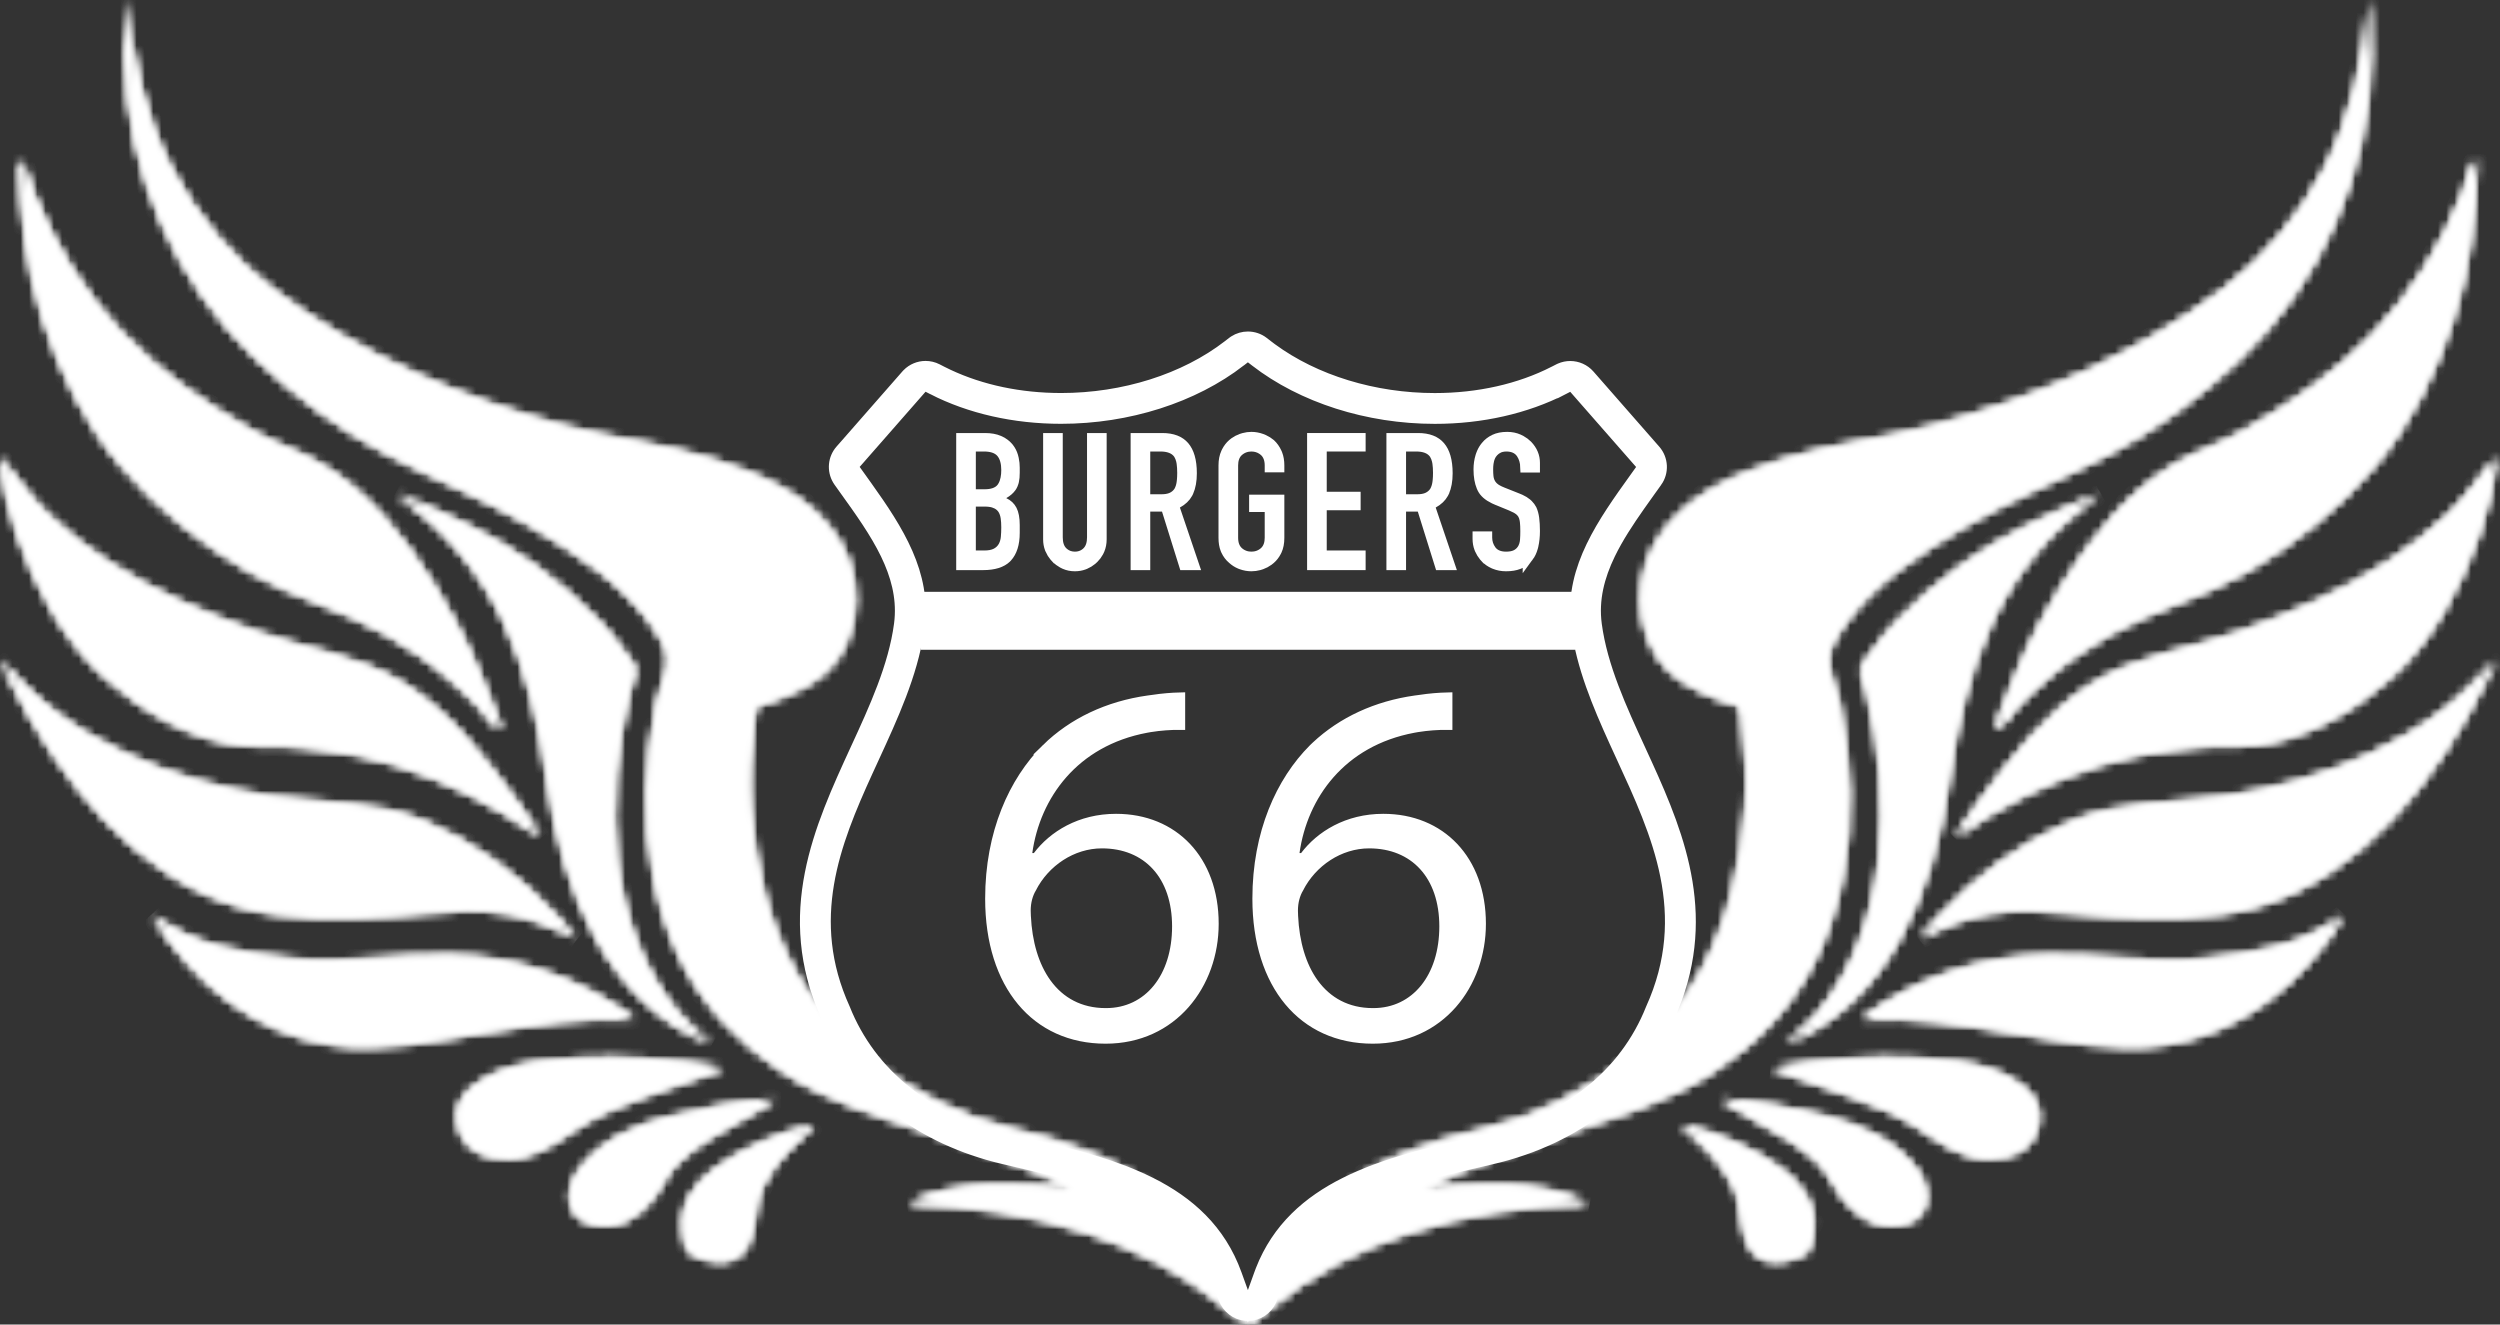
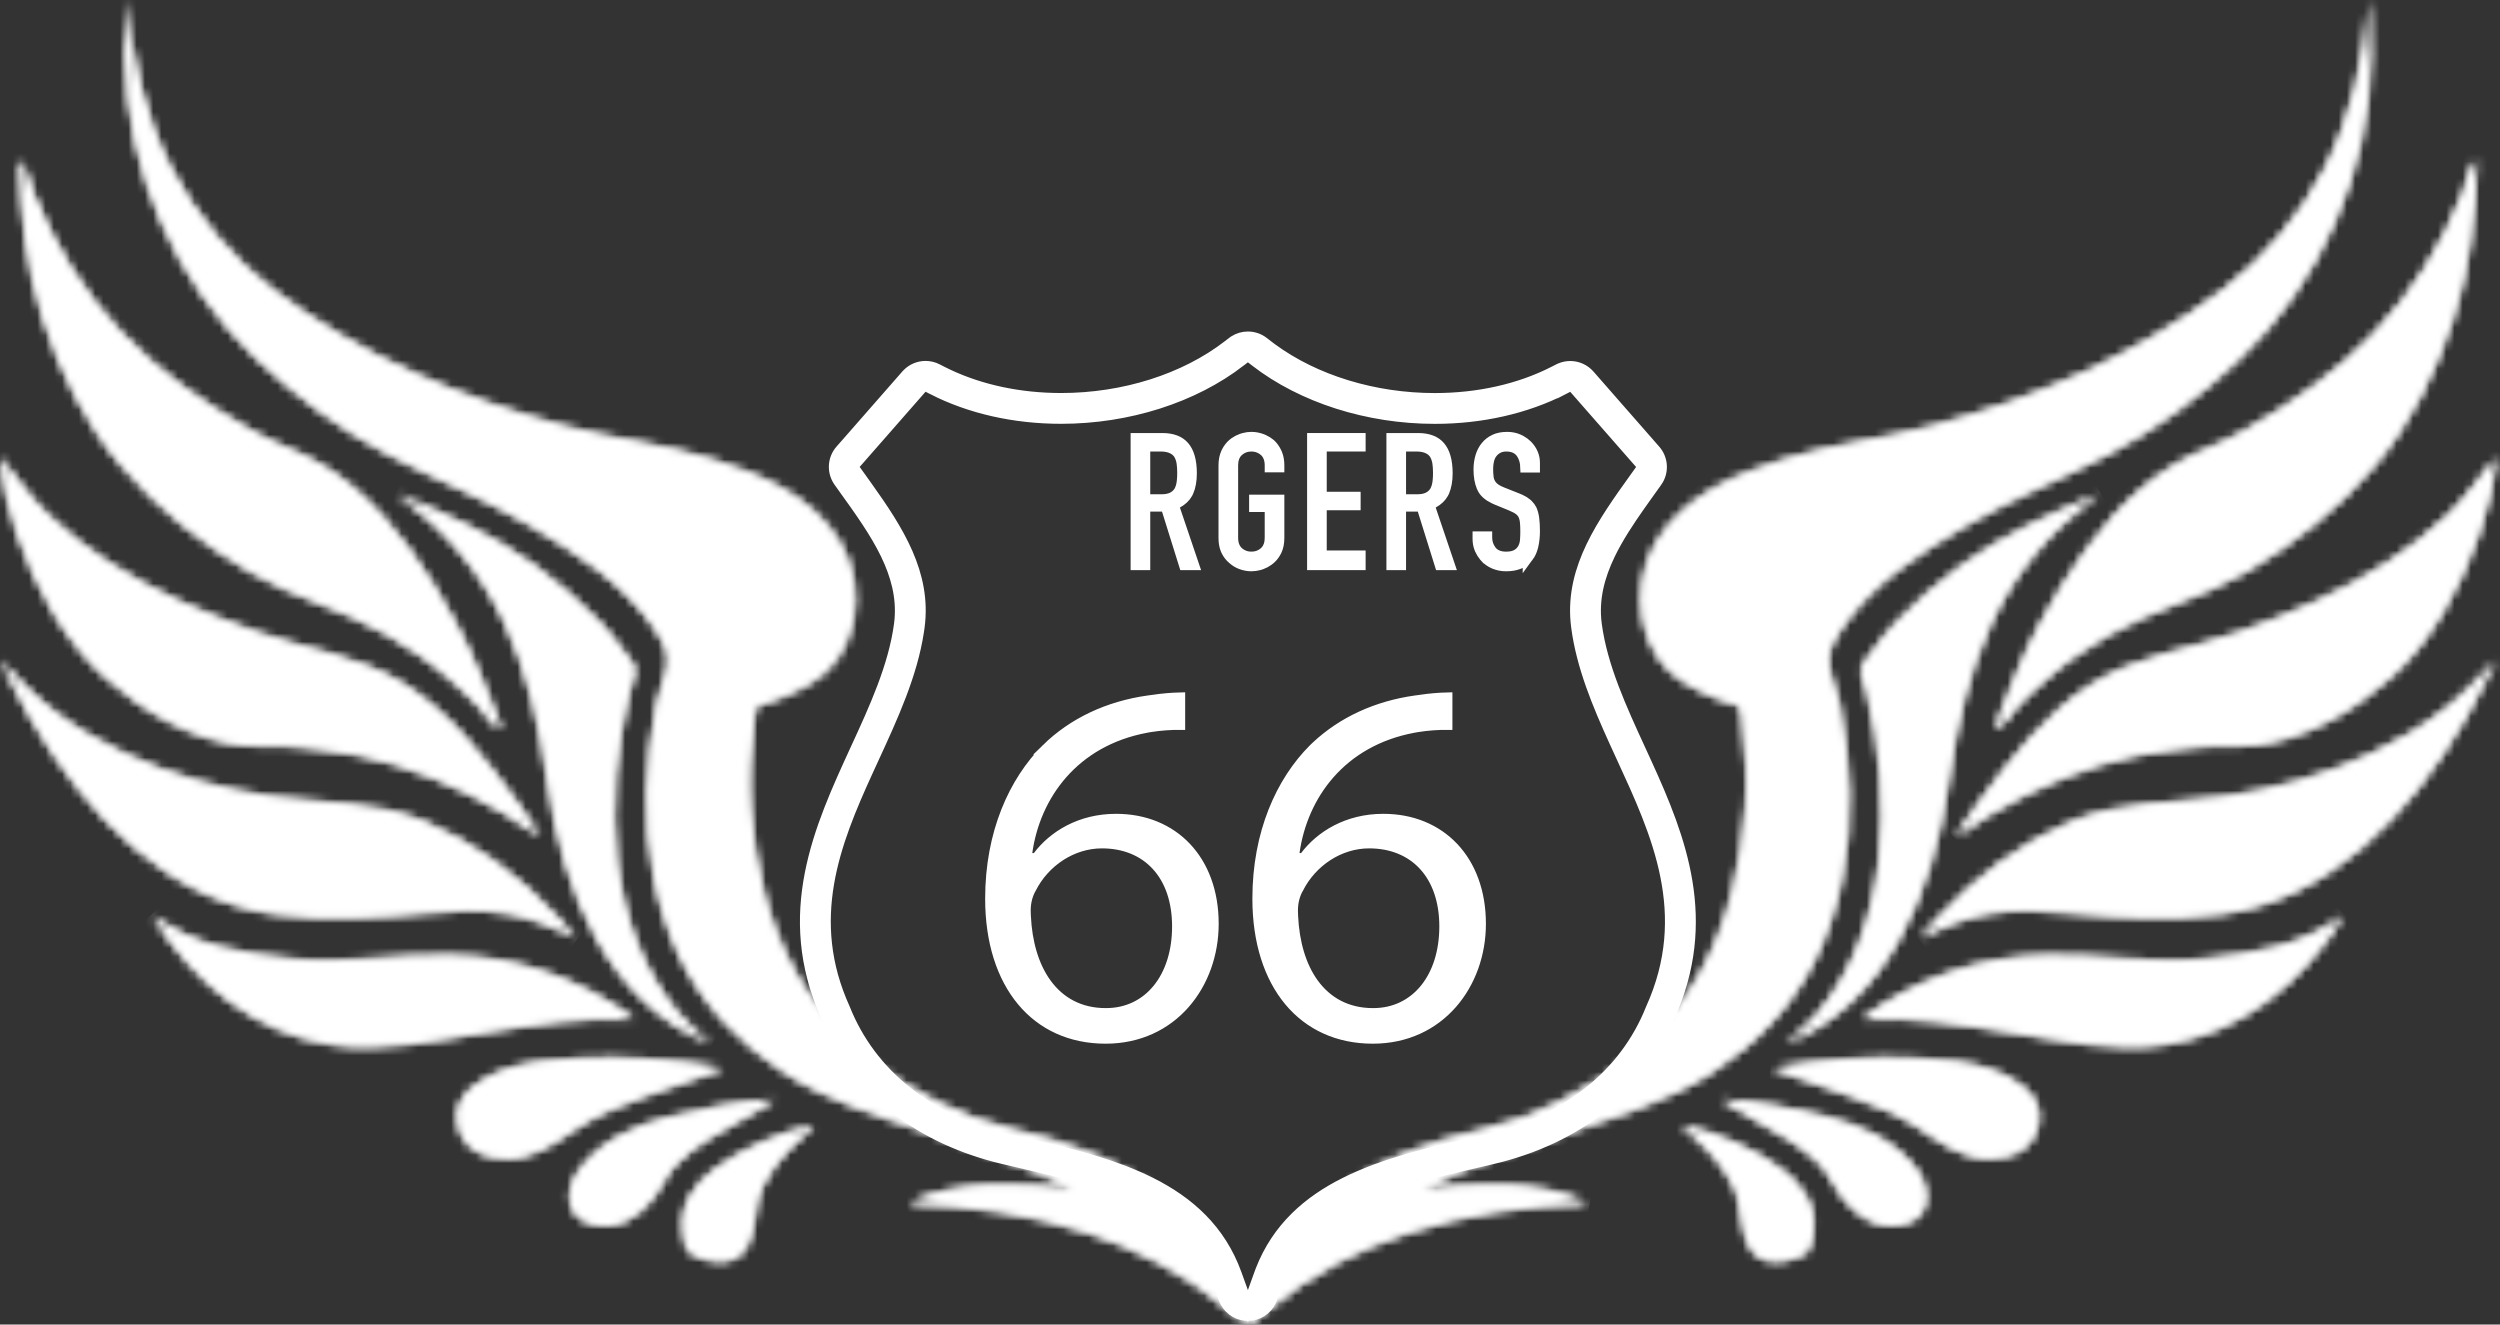
<svg xmlns="http://www.w3.org/2000/svg" width="302" height="160" viewBox="0 0 302 160" fill="none">
  <rect x="0" y="0" width="302" height="160" fill="#333333" stroke="none" />
  <mask id="path-1-inside-1_712_1765" fill="white">
    <path d="M301.525 79.748C301.466 79.679 299.258 82.197 298.855 82.606C297.664 83.812 296.405 84.914 295.093 85.939C292.419 88.023 289.535 89.644 286.545 91.067C280.954 93.718 274.804 95.423 268.784 96.28C262.619 97.152 256.165 96.835 250.266 99.314C244.262 101.837 238.84 105.848 234.232 110.836C233.478 111.657 232.734 112.484 231.993 113.314C234.638 111.917 237.374 110.781 240.289 110.293C243.511 109.759 246.665 109.941 249.9 110.234C256.034 110.794 262.032 111.195 268.173 110.39C281.112 108.694 291.008 98.517 297.813 86.686C299.121 84.423 300.35 82.102 301.525 79.748ZM253.643 59.695C247.896 62.065 242.1 64.621 236.946 68.381C234.136 70.433 231.617 72.666 229.139 75.19C228.06 76.287 227.093 77.555 226.19 78.829C225.877 79.272 224.977 80.214 224.894 80.782C224.788 81.522 225.399 82.868 225.576 83.606C228.733 96.696 228.311 112.021 219.665 122.421C218.486 123.845 217.106 125 215.655 126.057C227.88 121.18 233.475 107.832 235.348 94.306C236.282 87.597 237.712 81.155 240.552 75.112C243.362 69.137 247.555 64.081 252.623 60.428C252.964 60.187 253.305 59.94 253.643 59.695ZM203.38 135.984C203.504 136.534 204.223 136.867 204.623 137.225C205.259 137.795 205.861 138.397 206.462 139.009C207.672 140.255 208.624 141.61 209.443 143.209C210.761 145.786 210.01 150.401 212.634 151.906C213.797 152.573 215.264 152.433 216.492 152.037C216.979 151.876 217.916 151.586 218.288 151.186C218.706 150.734 218.883 149.568 218.973 148.95C219.466 145.655 217.571 143.068 215.239 141.334C211.84 138.808 207.365 136.912 203.38 135.984ZM208.01 132.876C210.634 134.551 213.425 135.879 216.042 137.567C217.41 138.449 218.775 139.4 219.925 140.615C221.048 141.803 221.554 143.232 222.524 144.506C224.456 147.054 226.934 148.52 229.924 147.852C233.143 147.142 233.351 143.762 231.475 141.305C228.746 137.739 224.717 136.023 220.719 134.988C216.495 133.897 212.342 133.132 208.01 132.876ZM214.188 129.069C217.277 130.091 220.359 131.13 223.411 132.289C226.292 133.383 229.341 134.493 231.949 136.271C234.449 137.974 237.042 139.833 240.069 139.924C242.928 140.009 246.005 138.732 246.268 135.115C246.495 132.038 243.002 130.202 240.9 129.402C238.084 128.34 234.961 128.083 232.008 127.917C226.019 127.585 220.111 128.063 214.188 129.069ZM283.069 110.625C278.262 114.347 272.155 115.285 266.39 115.886C260.035 116.544 253.684 115.352 247.335 115.456C239.355 115.594 231.627 118.182 224.977 123.099C231 122.691 236.759 123.71 242.717 124.622C248.898 125.576 255.312 127.096 261.561 126.12C270.586 124.703 277.896 118.866 283.069 110.625ZM301.537 55.312C299.677 57.621 297.927 60.204 295.735 62.289C293.471 64.445 291.027 66.304 288.465 67.981C282.846 71.66 276.727 74.216 270.542 76.417C264.594 78.533 258.351 79.208 252.828 82.652C247.304 86.091 243.018 91.601 239.073 97.016C238.115 98.331 237.209 99.692 236.285 101.04C241.719 97.117 247.493 94.287 253.711 92.326C256.54 91.435 259.585 90.849 262.507 90.523C264.157 90.341 265.807 90.1 267.466 90.048C269.023 89.999 270.561 90.159 272.118 89.999C278.144 89.368 284.08 85.999 288.751 81.8C293.685 77.368 297.121 71.049 299.404 64.518C300.443 61.533 301.15 58.488 301.537 55.312ZM299.146 19.399C298.501 19.752 297.896 22.539 297.552 23.396C296.913 24.978 296.219 26.498 295.459 28.016C293.958 30.989 292.181 33.788 290.193 36.383C286.086 41.746 280.966 45.975 275.511 49.452C272.757 51.205 269.891 52.949 266.905 54.144C264.023 55.294 261.431 56.805 258.984 58.865C253.876 63.149 249.807 69.246 246.532 75.304C244.336 79.357 242.686 83.695 240.983 88.023C241.691 88.13 243.154 85.849 243.694 85.266C244.792 84.079 245.989 83.034 247.174 81.965C249.463 79.902 252.065 78.172 254.667 76.654C260.038 73.517 266.042 72.13 271.392 68.971C277.167 65.553 282.328 61.47 286.852 56.172C291.111 51.181 294.19 44.931 296.293 38.486C298.284 32.387 298.979 25.847 299.146 19.399ZM286.195 0C285.668 7.286 284.173 13.994 280.91 20.368C277.989 26.072 273.405 31.403 268.545 35.084C257.88 43.156 245.924 48.16 233.447 51.52C227.502 53.121 221.34 53.711 215.453 55.574C209.806 57.364 203.566 59.841 200.12 65.542C196.713 71.188 198.092 79.297 203.646 82.472C205.029 83.261 206.391 83.925 207.858 84.481C208.543 84.743 209.229 84.973 209.933 85.15C210.494 85.29 210.46 86.666 210.531 87.263C210.944 90.657 211.173 94.075 210.925 97.5C210.413 104.559 208.903 111.421 205.504 117.465C202.427 122.932 197.685 127.724 192.614 130.785C189.843 132.459 187.024 133.952 184.028 135.047C180.947 136.17 177.808 136.753 174.68 137.655C168.57 139.406 162.879 142.248 158.243 147.142C156.028 149.476 154.194 152.137 152.734 155.125C151.982 156.662 151.352 158.238 150.785 159.868C150.645 160.27 151.509 159.632 151.561 159.564C152.087 158.899 152.895 158.404 153.532 157.871C158.429 153.736 164.288 150.752 170.163 148.848C177.252 146.55 184.379 145.603 191.742 145.348C185.391 142.464 178.22 142.946 171.544 143.788C177.415 140.8 183.571 138.745 189.73 136.661C195.608 134.676 201.559 132.901 206.897 129.411C211.924 126.12 216.408 121.588 219.234 115.824C222.217 109.739 223.504 102.634 223.34 95.726C223.256 92.105 222.834 88.537 222.152 85.002C221.83 83.358 221.005 81.802 220.843 80.131C220.682 78.501 221.554 77.12 222.388 75.899C226.255 70.257 231.903 66.714 237.395 63.446C242.968 60.138 249.025 57.777 254.735 54.767C260.488 51.74 265.714 47.838 270.555 43.237C280.023 34.247 286.238 20.846 286.338 6.821C286.353 4.541 286.313 2.278 286.195 0ZM0.015 79.748C1.188 82.102 2.419 84.423 3.727 86.686C10.529 98.517 20.424 108.694 33.363 110.39C39.506 111.195 45.501 110.794 51.639 110.234C54.875 109.941 58.027 109.759 61.25 110.293C64.162 110.781 66.901 111.917 69.544 113.314C68.806 112.484 68.061 111.657 67.305 110.836C62.697 105.848 57.278 101.837 51.273 99.314C45.374 96.835 38.92 97.152 32.754 96.28C26.736 95.423 20.585 93.718 14.993 91.067C12.004 89.644 9.117 88.023 6.447 85.939C5.133 84.914 3.875 83.812 2.682 82.606C2.281 82.197 0.072 79.679 0.015 79.748ZM47.895 59.695C48.232 59.94 48.575 60.187 48.914 60.428C53.983 64.081 58.174 69.137 60.987 75.112C63.825 81.155 65.255 87.597 66.189 94.306C68.064 107.832 73.66 121.18 85.884 126.057C84.433 125 83.054 123.845 81.873 122.421C73.225 112.021 72.805 96.696 75.962 83.606C76.137 82.868 76.749 81.522 76.644 80.782C76.559 80.214 75.66 79.272 75.347 78.829C74.446 77.555 73.478 76.287 72.401 75.19C69.921 72.666 67.402 70.433 64.592 68.381C59.44 64.621 53.64 62.065 47.895 59.695ZM98.158 135.984C94.174 136.912 89.699 138.808 86.299 141.334C83.966 143.068 82.073 145.655 82.566 148.95C82.654 149.568 82.832 150.734 83.252 151.186C83.623 151.586 84.558 151.876 85.046 152.037C86.274 152.433 87.74 152.573 88.903 151.906C91.529 150.401 90.779 145.786 92.095 143.209C92.914 141.61 93.867 140.255 95.076 139.009C95.676 138.397 96.278 137.795 96.913 137.225C97.316 136.867 98.036 136.534 98.158 135.984ZM93.53 132.876C89.193 133.132 85.043 133.897 80.819 134.988C76.822 136.023 72.794 137.739 70.064 141.305C68.185 143.762 68.397 147.142 71.614 147.852C74.603 148.52 77.083 147.054 79.013 144.506C79.984 143.232 80.489 141.803 81.612 140.615C82.764 139.4 84.129 138.449 85.496 137.567C88.112 135.879 90.903 134.551 93.53 132.876ZM87.349 129.069C81.426 128.063 75.52 127.585 69.533 127.917C66.579 128.083 63.452 128.34 60.639 129.402C58.538 130.202 55.046 132.038 55.272 135.115C55.534 138.732 58.608 140.009 61.472 139.924C64.498 139.833 67.09 137.974 69.59 136.271C72.198 134.493 75.246 133.383 78.125 132.289C81.179 131.13 84.263 130.091 87.349 129.069ZM18.469 110.625C23.643 118.866 30.952 124.703 39.977 126.12C46.226 127.096 52.64 125.576 58.82 124.622C64.778 123.71 70.537 122.691 76.559 123.099C69.912 118.182 62.184 115.594 54.206 115.456C47.854 115.352 41.502 116.544 35.149 115.886C29.382 115.285 23.278 114.347 18.469 110.625ZM0 55.312C0.39 58.488 1.095 61.533 2.137 64.518C4.418 71.049 7.854 77.368 12.789 81.8C17.458 85.999 23.395 89.368 29.421 89.999C30.979 90.159 32.515 89.999 34.071 90.048C35.73 90.1 37.381 90.341 39.031 90.523C41.954 90.849 45 91.435 47.827 92.326C54.045 94.287 59.822 97.117 65.253 101.04C64.328 99.692 63.421 98.331 62.465 97.016C58.522 91.601 54.233 86.091 48.711 82.652C43.186 79.208 36.943 78.533 30.996 76.417C24.811 74.216 18.691 71.66 13.074 67.981C10.514 66.304 8.068 64.445 5.804 62.289C3.61 60.204 1.863 57.621 0 55.312ZM2.391 19.399C2.561 25.847 3.255 32.387 5.246 38.486C7.347 44.931 10.425 51.181 14.686 56.172C19.213 61.47 24.372 65.553 30.147 68.971C35.495 72.13 41.501 73.517 46.873 76.654C49.472 78.172 52.076 79.902 54.365 81.965C55.55 83.034 56.744 84.079 57.845 85.266C58.386 85.849 59.847 88.13 60.557 88.023C58.854 83.695 57.201 79.357 55.006 75.304C51.732 69.246 47.663 63.149 42.555 58.865C40.107 56.805 37.517 55.294 34.636 54.144C31.647 52.949 28.782 51.205 26.027 49.452C20.573 45.975 15.451 41.746 11.347 36.383C9.359 33.788 7.58 30.989 6.08 28.016C5.319 26.498 4.623 24.978 3.984 23.396C3.641 22.539 3.036 19.752 2.391 19.399ZM15.342 0C15.871 7.286 17.365 13.994 20.629 20.368C23.55 26.072 28.131 31.403 32.991 35.084C43.659 43.156 55.616 48.16 68.091 51.52C74.037 53.121 80.2 53.711 86.085 55.574C91.732 57.364 97.972 59.841 101.416 65.542C104.827 71.188 103.447 79.297 97.89 82.472C96.507 83.261 95.146 83.925 93.681 84.481C92.994 84.743 92.309 84.973 91.604 85.15C91.045 85.29 91.077 86.666 91.006 87.263C90.595 90.657 90.366 94.075 90.612 97.5C91.123 104.559 92.634 111.421 96.034 117.465C99.111 122.932 103.853 127.724 108.926 130.785C111.695 132.459 114.515 133.952 117.512 135.047C120.591 136.17 123.732 136.753 126.858 137.655C132.967 139.406 138.659 142.248 143.296 147.142C145.511 149.476 147.343 152.137 148.802 155.125C149.557 156.662 150.185 158.238 150.754 159.868C150.894 160.27 150.029 159.632 149.976 159.564C149.452 158.899 148.643 158.404 148.007 157.871C143.111 153.736 137.249 150.752 131.376 148.848C124.286 146.55 117.159 145.603 109.795 145.348C116.148 142.464 123.317 142.946 129.994 143.788C124.123 140.8 117.968 138.745 111.81 136.661C105.932 134.676 99.979 132.901 94.642 129.411C89.612 126.12 85.131 121.588 82.304 115.824C79.321 109.739 78.032 102.634 78.199 95.726C78.28 92.105 78.705 88.537 79.388 85.002C79.706 83.358 80.535 81.802 80.698 80.131C80.856 78.501 79.984 77.12 79.148 75.899C75.283 70.257 69.637 66.714 64.142 63.446C58.569 60.138 52.512 57.777 46.803 54.767C41.051 51.74 35.825 47.838 30.984 43.237C21.515 34.247 15.301 20.846 15.202 6.821C15.186 4.541 15.226 2.278 15.342 0Z" />
  </mask>
-   <path d="M301.525 79.748C301.466 79.679 299.258 82.197 298.855 82.606C297.664 83.812 296.405 84.914 295.093 85.939C292.419 88.023 289.535 89.644 286.545 91.067C280.954 93.718 274.804 95.423 268.784 96.28C262.619 97.152 256.165 96.835 250.266 99.314C244.262 101.837 238.84 105.848 234.232 110.836C233.478 111.657 232.734 112.484 231.993 113.314C234.638 111.917 237.374 110.781 240.289 110.293C243.511 109.759 246.665 109.941 249.9 110.234C256.034 110.794 262.032 111.195 268.173 110.39C281.112 108.694 291.008 98.517 297.813 86.686C299.121 84.423 300.35 82.102 301.525 79.748ZM253.643 59.695C247.896 62.065 242.1 64.621 236.946 68.381C234.136 70.433 231.617 72.666 229.139 75.19C228.06 76.287 227.093 77.555 226.19 78.829C225.877 79.272 224.977 80.214 224.894 80.782C224.788 81.522 225.399 82.868 225.576 83.606C228.733 96.696 228.311 112.021 219.665 122.421C218.486 123.845 217.106 125 215.655 126.057C227.88 121.18 233.475 107.832 235.348 94.306C236.282 87.597 237.712 81.155 240.552 75.112C243.362 69.137 247.555 64.081 252.623 60.428C252.964 60.187 253.305 59.94 253.643 59.695ZM203.38 135.984C203.504 136.534 204.223 136.867 204.623 137.225C205.259 137.795 205.861 138.397 206.462 139.009C207.672 140.255 208.624 141.61 209.443 143.209C210.761 145.786 210.01 150.401 212.634 151.906C213.797 152.573 215.264 152.433 216.492 152.037C216.979 151.876 217.916 151.586 218.288 151.186C218.706 150.734 218.883 149.568 218.973 148.95C219.466 145.655 217.571 143.068 215.239 141.334C211.84 138.808 207.365 136.912 203.38 135.984ZM208.01 132.876C210.634 134.551 213.425 135.879 216.042 137.567C217.41 138.449 218.775 139.4 219.925 140.615C221.048 141.803 221.554 143.232 222.524 144.506C224.456 147.054 226.934 148.52 229.924 147.852C233.143 147.142 233.351 143.762 231.475 141.305C228.746 137.739 224.717 136.023 220.719 134.988C216.495 133.897 212.342 133.132 208.01 132.876ZM214.188 129.069C217.277 130.091 220.359 131.13 223.411 132.289C226.292 133.383 229.341 134.493 231.949 136.271C234.449 137.974 237.042 139.833 240.069 139.924C242.928 140.009 246.005 138.732 246.268 135.115C246.495 132.038 243.002 130.202 240.9 129.402C238.084 128.34 234.961 128.083 232.008 127.917C226.019 127.585 220.111 128.063 214.188 129.069ZM283.069 110.625C278.262 114.347 272.155 115.285 266.39 115.886C260.035 116.544 253.684 115.352 247.335 115.456C239.355 115.594 231.627 118.182 224.977 123.099C231 122.691 236.759 123.71 242.717 124.622C248.898 125.576 255.312 127.096 261.561 126.12C270.586 124.703 277.896 118.866 283.069 110.625ZM301.537 55.312C299.677 57.621 297.927 60.204 295.735 62.289C293.471 64.445 291.027 66.304 288.465 67.981C282.846 71.66 276.727 74.216 270.542 76.417C264.594 78.533 258.351 79.208 252.828 82.652C247.304 86.091 243.018 91.601 239.073 97.016C238.115 98.331 237.209 99.692 236.285 101.04C241.719 97.117 247.493 94.287 253.711 92.326C256.54 91.435 259.585 90.849 262.507 90.523C264.157 90.341 265.807 90.1 267.466 90.048C269.023 89.999 270.561 90.159 272.118 89.999C278.144 89.368 284.08 85.999 288.751 81.8C293.685 77.368 297.121 71.049 299.404 64.518C300.443 61.533 301.15 58.488 301.537 55.312ZM299.146 19.399C298.501 19.752 297.896 22.539 297.552 23.396C296.913 24.978 296.219 26.498 295.459 28.016C293.958 30.989 292.181 33.788 290.193 36.383C286.086 41.746 280.966 45.975 275.511 49.452C272.757 51.205 269.891 52.949 266.905 54.144C264.023 55.294 261.431 56.805 258.984 58.865C253.876 63.149 249.807 69.246 246.532 75.304C244.336 79.357 242.686 83.695 240.983 88.023C241.691 88.13 243.154 85.849 243.694 85.266C244.792 84.079 245.989 83.034 247.174 81.965C249.463 79.902 252.065 78.172 254.667 76.654C260.038 73.517 266.042 72.13 271.392 68.971C277.167 65.553 282.328 61.47 286.852 56.172C291.111 51.181 294.19 44.931 296.293 38.486C298.284 32.387 298.979 25.847 299.146 19.399ZM286.195 0C285.668 7.286 284.173 13.994 280.91 20.368C277.989 26.072 273.405 31.403 268.545 35.084C257.88 43.156 245.924 48.16 233.447 51.52C227.502 53.121 221.34 53.711 215.453 55.574C209.806 57.364 203.566 59.841 200.12 65.542C196.713 71.188 198.092 79.297 203.646 82.472C205.029 83.261 206.391 83.925 207.858 84.481C208.543 84.743 209.229 84.973 209.933 85.15C210.494 85.29 210.46 86.666 210.531 87.263C210.944 90.657 211.173 94.075 210.925 97.5C210.413 104.559 208.903 111.421 205.504 117.465C202.427 122.932 197.685 127.724 192.614 130.785C189.843 132.459 187.024 133.952 184.028 135.047C180.947 136.17 177.808 136.753 174.68 137.655C168.57 139.406 162.879 142.248 158.243 147.142C156.028 149.476 154.194 152.137 152.734 155.125C151.982 156.662 151.352 158.238 150.785 159.868C150.645 160.27 151.509 159.632 151.561 159.564C152.087 158.899 152.895 158.404 153.532 157.871C158.429 153.736 164.288 150.752 170.163 148.848C177.252 146.55 184.379 145.603 191.742 145.348C185.391 142.464 178.22 142.946 171.544 143.788C177.415 140.8 183.571 138.745 189.73 136.661C195.608 134.676 201.559 132.901 206.897 129.411C211.924 126.12 216.408 121.588 219.234 115.824C222.217 109.739 223.504 102.634 223.34 95.726C223.256 92.105 222.834 88.537 222.152 85.002C221.83 83.358 221.005 81.802 220.843 80.131C220.682 78.501 221.554 77.12 222.388 75.899C226.255 70.257 231.903 66.714 237.395 63.446C242.968 60.138 249.025 57.777 254.735 54.767C260.488 51.74 265.714 47.838 270.555 43.237C280.023 34.247 286.238 20.846 286.338 6.821C286.353 4.541 286.313 2.278 286.195 0ZM0.015 79.748C1.188 82.102 2.419 84.423 3.727 86.686C10.529 98.517 20.424 108.694 33.363 110.39C39.506 111.195 45.501 110.794 51.639 110.234C54.875 109.941 58.027 109.759 61.25 110.293C64.162 110.781 66.901 111.917 69.544 113.314C68.806 112.484 68.061 111.657 67.305 110.836C62.697 105.848 57.278 101.837 51.273 99.314C45.374 96.835 38.92 97.152 32.754 96.28C26.736 95.423 20.585 93.718 14.993 91.067C12.004 89.644 9.117 88.023 6.447 85.939C5.133 84.914 3.875 83.812 2.682 82.606C2.281 82.197 0.072 79.679 0.015 79.748ZM47.895 59.695C48.232 59.94 48.575 60.187 48.914 60.428C53.983 64.081 58.174 69.137 60.987 75.112C63.825 81.155 65.255 87.597 66.189 94.306C68.064 107.832 73.66 121.18 85.884 126.057C84.433 125 83.054 123.845 81.873 122.421C73.225 112.021 72.805 96.696 75.962 83.606C76.137 82.868 76.749 81.522 76.644 80.782C76.559 80.214 75.66 79.272 75.347 78.829C74.446 77.555 73.478 76.287 72.401 75.19C69.921 72.666 67.402 70.433 64.592 68.381C59.44 64.621 53.64 62.065 47.895 59.695ZM98.158 135.984C94.174 136.912 89.699 138.808 86.299 141.334C83.966 143.068 82.073 145.655 82.566 148.95C82.654 149.568 82.832 150.734 83.252 151.186C83.623 151.586 84.558 151.876 85.046 152.037C86.274 152.433 87.74 152.573 88.903 151.906C91.529 150.401 90.779 145.786 92.095 143.209C92.914 141.61 93.867 140.255 95.076 139.009C95.676 138.397 96.278 137.795 96.913 137.225C97.316 136.867 98.036 136.534 98.158 135.984ZM93.53 132.876C89.193 133.132 85.043 133.897 80.819 134.988C76.822 136.023 72.794 137.739 70.064 141.305C68.185 143.762 68.397 147.142 71.614 147.852C74.603 148.52 77.083 147.054 79.013 144.506C79.984 143.232 80.489 141.803 81.612 140.615C82.764 139.4 84.129 138.449 85.496 137.567C88.112 135.879 90.903 134.551 93.53 132.876ZM87.349 129.069C81.426 128.063 75.52 127.585 69.533 127.917C66.579 128.083 63.452 128.34 60.639 129.402C58.538 130.202 55.046 132.038 55.272 135.115C55.534 138.732 58.608 140.009 61.472 139.924C64.498 139.833 67.09 137.974 69.59 136.271C72.198 134.493 75.246 133.383 78.125 132.289C81.179 131.13 84.263 130.091 87.349 129.069ZM18.469 110.625C23.643 118.866 30.952 124.703 39.977 126.12C46.226 127.096 52.64 125.576 58.82 124.622C64.778 123.71 70.537 122.691 76.559 123.099C69.912 118.182 62.184 115.594 54.206 115.456C47.854 115.352 41.502 116.544 35.149 115.886C29.382 115.285 23.278 114.347 18.469 110.625ZM0 55.312C0.39 58.488 1.095 61.533 2.137 64.518C4.418 71.049 7.854 77.368 12.789 81.8C17.458 85.999 23.395 89.368 29.421 89.999C30.979 90.159 32.515 89.999 34.071 90.048C35.73 90.1 37.381 90.341 39.031 90.523C41.954 90.849 45 91.435 47.827 92.326C54.045 94.287 59.822 97.117 65.253 101.04C64.328 99.692 63.421 98.331 62.465 97.016C58.522 91.601 54.233 86.091 48.711 82.652C43.186 79.208 36.943 78.533 30.996 76.417C24.811 74.216 18.691 71.66 13.074 67.981C10.514 66.304 8.068 64.445 5.804 62.289C3.61 60.204 1.863 57.621 0 55.312ZM2.391 19.399C2.561 25.847 3.255 32.387 5.246 38.486C7.347 44.931 10.425 51.181 14.686 56.172C19.213 61.47 24.372 65.553 30.147 68.971C35.495 72.13 41.501 73.517 46.873 76.654C49.472 78.172 52.076 79.902 54.365 81.965C55.55 83.034 56.744 84.079 57.845 85.266C58.386 85.849 59.847 88.13 60.557 88.023C58.854 83.695 57.201 79.357 55.006 75.304C51.732 69.246 47.663 63.149 42.555 58.865C40.107 56.805 37.517 55.294 34.636 54.144C31.647 52.949 28.782 51.205 26.027 49.452C20.573 45.975 15.451 41.746 11.347 36.383C9.359 33.788 7.58 30.989 6.08 28.016C5.319 26.498 4.623 24.978 3.984 23.396C3.641 22.539 3.036 19.752 2.391 19.399ZM15.342 0C15.871 7.286 17.365 13.994 20.629 20.368C23.55 26.072 28.131 31.403 32.991 35.084C43.659 43.156 55.616 48.16 68.091 51.52C74.037 53.121 80.2 53.711 86.085 55.574C91.732 57.364 97.972 59.841 101.416 65.542C104.827 71.188 103.447 79.297 97.89 82.472C96.507 83.261 95.146 83.925 93.681 84.481C92.994 84.743 92.309 84.973 91.604 85.15C91.045 85.29 91.077 86.666 91.006 87.263C90.595 90.657 90.366 94.075 90.612 97.5C91.123 104.559 92.634 111.421 96.034 117.465C99.111 122.932 103.853 127.724 108.926 130.785C111.695 132.459 114.515 133.952 117.512 135.047C120.591 136.17 123.732 136.753 126.858 137.655C132.967 139.406 138.659 142.248 143.296 147.142C145.511 149.476 147.343 152.137 148.802 155.125C149.557 156.662 150.185 158.238 150.754 159.868C150.894 160.27 150.029 159.632 149.976 159.564C149.452 158.899 148.643 158.404 148.007 157.871C143.111 153.736 137.249 150.752 131.376 148.848C124.286 146.55 117.159 145.603 109.795 145.348C116.148 142.464 123.317 142.946 129.994 143.788C124.123 140.8 117.968 138.745 111.81 136.661C105.932 134.676 99.979 132.901 94.642 129.411C89.612 126.12 85.131 121.588 82.304 115.824C79.321 109.739 78.032 102.634 78.199 95.726C78.28 92.105 78.705 88.537 79.388 85.002C79.706 83.358 80.535 81.802 80.698 80.131C80.856 78.501 79.984 77.12 79.148 75.899C75.283 70.257 69.637 66.714 64.142 63.446C58.569 60.138 52.512 57.777 46.803 54.767C41.051 51.74 35.825 47.838 30.984 43.237C21.515 34.247 15.301 20.846 15.202 6.821C15.186 4.541 15.226 2.278 15.342 0Z" fill="white" stroke="white" stroke-width="2.667" mask="url(#path-1-inside-1_712_1765)" />
  <mask id="path-2-inside-2_712_1765" fill="white">
    <path d="M301.525 79.748C301.466 79.679 299.258 82.197 298.855 82.606C297.664 83.812 296.405 84.914 295.093 85.939C292.419 88.023 289.535 89.644 286.545 91.067C280.954 93.718 274.804 95.423 268.784 96.28C262.619 97.152 256.165 96.835 250.266 99.314C244.262 101.837 238.84 105.848 234.232 110.836C233.478 111.657 232.734 112.484 231.993 113.314C234.638 111.917 237.374 110.781 240.289 110.293C243.511 109.759 246.665 109.941 249.9 110.234C256.034 110.794 262.032 111.195 268.173 110.39C281.112 108.694 291.008 98.517 297.813 86.686C299.121 84.423 300.35 82.102 301.525 79.748ZM253.643 59.695C247.896 62.065 242.1 64.621 236.946 68.381C234.136 70.433 231.617 72.666 229.139 75.19C228.06 76.287 227.093 77.555 226.19 78.829C225.877 79.272 224.977 80.214 224.894 80.782C224.788 81.522 225.399 82.868 225.576 83.606C228.733 96.696 228.311 112.021 219.665 122.421C218.486 123.845 217.106 125 215.655 126.057C227.88 121.18 233.475 107.832 235.348 94.306C236.282 87.597 237.712 81.155 240.552 75.112C243.362 69.137 247.555 64.081 252.623 60.428C252.964 60.187 253.305 59.94 253.643 59.695ZM203.38 135.984C203.504 136.534 204.223 136.867 204.623 137.225C205.259 137.795 205.861 138.397 206.462 139.009C207.672 140.255 208.624 141.61 209.443 143.209C210.761 145.786 210.01 150.401 212.634 151.906C213.797 152.573 215.264 152.433 216.492 152.037C216.979 151.876 217.916 151.586 218.288 151.186C218.706 150.734 218.883 149.568 218.973 148.95C219.466 145.655 217.571 143.068 215.239 141.334C211.84 138.808 207.365 136.912 203.38 135.984ZM208.01 132.876C210.634 134.551 213.425 135.879 216.042 137.567C217.41 138.449 218.775 139.4 219.925 140.615C221.048 141.803 221.554 143.232 222.524 144.506C224.456 147.054 226.934 148.52 229.924 147.852C233.143 147.142 233.351 143.762 231.475 141.305C228.746 137.739 224.717 136.023 220.719 134.988C216.495 133.897 212.342 133.132 208.01 132.876ZM214.188 129.069C217.277 130.091 220.359 131.13 223.411 132.289C226.292 133.383 229.341 134.493 231.949 136.271C234.449 137.974 237.042 139.833 240.069 139.924C242.928 140.009 246.005 138.732 246.268 135.115C246.495 132.038 243.002 130.202 240.9 129.402C238.084 128.34 234.961 128.083 232.008 127.917C226.019 127.585 220.111 128.063 214.188 129.069ZM283.069 110.625C278.262 114.347 272.155 115.285 266.39 115.886C260.035 116.544 253.684 115.352 247.335 115.456C239.355 115.594 231.627 118.182 224.977 123.099C231 122.691 236.759 123.71 242.717 124.622C248.898 125.576 255.312 127.096 261.561 126.12C270.586 124.703 277.896 118.866 283.069 110.625ZM301.537 55.312C299.677 57.621 297.927 60.204 295.735 62.289C293.471 64.445 291.027 66.304 288.465 67.981C282.846 71.66 276.727 74.216 270.542 76.417C264.594 78.533 258.351 79.208 252.828 82.652C247.304 86.091 243.018 91.601 239.073 97.016C238.115 98.331 237.209 99.692 236.285 101.04C241.719 97.117 247.493 94.287 253.711 92.326C256.54 91.435 259.585 90.849 262.507 90.523C264.157 90.341 265.807 90.1 267.466 90.048C269.023 89.999 270.561 90.159 272.118 89.999C278.144 89.368 284.08 85.999 288.751 81.8C293.685 77.368 297.121 71.049 299.404 64.518C300.443 61.533 301.15 58.488 301.537 55.312ZM299.146 19.399C298.501 19.752 297.896 22.539 297.552 23.396C296.913 24.978 296.219 26.498 295.459 28.016C293.958 30.989 292.181 33.788 290.193 36.383C286.086 41.746 280.966 45.975 275.511 49.452C272.757 51.205 269.891 52.949 266.905 54.144C264.023 55.294 261.431 56.805 258.984 58.865C253.876 63.149 249.807 69.246 246.532 75.304C244.336 79.357 242.686 83.695 240.983 88.023C241.691 88.13 243.154 85.849 243.694 85.266C244.792 84.079 245.989 83.034 247.174 81.965C249.463 79.902 252.065 78.172 254.667 76.654C260.038 73.517 266.042 72.13 271.392 68.971C277.167 65.553 282.328 61.47 286.852 56.172C291.111 51.181 294.19 44.931 296.293 38.486C298.284 32.387 298.979 25.847 299.146 19.399ZM286.195 0C285.668 7.286 284.173 13.994 280.91 20.368C277.989 26.072 273.405 31.403 268.545 35.084C257.88 43.156 245.924 48.16 233.447 51.52C227.502 53.121 221.34 53.711 215.453 55.574C209.806 57.364 203.566 59.841 200.12 65.542C196.713 71.188 198.092 79.297 203.646 82.472C205.029 83.261 206.391 83.925 207.858 84.481C208.543 84.743 209.229 84.973 209.933 85.15C210.494 85.29 210.46 86.666 210.531 87.263C210.944 90.657 211.173 94.075 210.925 97.5C210.413 104.559 208.903 111.421 205.504 117.465C202.427 122.932 197.685 127.724 192.614 130.785C189.843 132.459 187.024 133.952 184.028 135.047C180.947 136.17 177.808 136.753 174.68 137.655C168.57 139.406 162.879 142.248 158.243 147.142C156.028 149.476 154.194 152.137 152.734 155.125C151.982 156.662 151.352 158.238 150.785 159.868C150.645 160.27 151.509 159.632 151.561 159.564C152.087 158.899 152.895 158.404 153.532 157.871C158.429 153.736 164.288 150.752 170.163 148.848C177.252 146.55 184.379 145.603 191.742 145.348C185.391 142.464 178.22 142.946 171.544 143.788C177.415 140.8 183.571 138.745 189.73 136.661C195.608 134.676 201.559 132.901 206.897 129.411C211.924 126.12 216.408 121.588 219.234 115.824C222.217 109.739 223.504 102.634 223.34 95.726C223.256 92.105 222.834 88.537 222.152 85.002C221.83 83.358 221.005 81.802 220.843 80.131C220.682 78.501 221.554 77.12 222.388 75.899C226.255 70.257 231.903 66.714 237.395 63.446C242.968 60.138 249.025 57.777 254.735 54.767C260.488 51.74 265.714 47.838 270.555 43.237C280.023 34.247 286.238 20.846 286.338 6.821C286.353 4.541 286.313 2.278 286.195 0ZM0.015 79.748C1.188 82.102 2.419 84.423 3.727 86.686C10.529 98.517 20.424 108.694 33.363 110.39C39.506 111.195 45.501 110.794 51.639 110.234C54.875 109.941 58.027 109.759 61.25 110.293C64.162 110.781 66.901 111.917 69.544 113.314C68.806 112.484 68.061 111.657 67.305 110.836C62.697 105.848 57.278 101.837 51.273 99.314C45.374 96.835 38.92 97.152 32.754 96.28C26.736 95.423 20.585 93.718 14.993 91.067C12.004 89.644 9.117 88.023 6.447 85.939C5.133 84.914 3.875 83.812 2.682 82.606C2.281 82.197 0.072 79.679 0.015 79.748ZM47.895 59.695C48.232 59.94 48.575 60.187 48.914 60.428C53.983 64.081 58.174 69.137 60.987 75.112C63.825 81.155 65.255 87.597 66.189 94.306C68.064 107.832 73.66 121.18 85.884 126.057C84.433 125 83.054 123.845 81.873 122.421C73.225 112.021 72.805 96.696 75.962 83.606C76.137 82.868 76.749 81.522 76.644 80.782C76.559 80.214 75.66 79.272 75.347 78.829C74.446 77.555 73.478 76.287 72.401 75.19C69.921 72.666 67.402 70.433 64.592 68.381C59.44 64.621 53.64 62.065 47.895 59.695ZM98.158 135.984C94.174 136.912 89.699 138.808 86.299 141.334C83.966 143.068 82.073 145.655 82.566 148.95C82.654 149.568 82.832 150.734 83.252 151.186C83.623 151.586 84.558 151.876 85.046 152.037C86.274 152.433 87.74 152.573 88.903 151.906C91.529 150.401 90.779 145.786 92.095 143.209C92.914 141.61 93.867 140.255 95.076 139.009C95.676 138.397 96.278 137.795 96.913 137.225C97.316 136.867 98.036 136.534 98.158 135.984ZM93.53 132.876C89.193 133.132 85.043 133.897 80.819 134.988C76.822 136.023 72.794 137.739 70.064 141.305C68.185 143.762 68.397 147.142 71.614 147.852C74.603 148.52 77.083 147.054 79.013 144.506C79.984 143.232 80.489 141.803 81.612 140.615C82.764 139.4 84.129 138.449 85.496 137.567C88.112 135.879 90.903 134.551 93.53 132.876ZM87.349 129.069C81.426 128.063 75.52 127.585 69.533 127.917C66.579 128.083 63.452 128.34 60.639 129.402C58.538 130.202 55.046 132.038 55.272 135.115C55.534 138.732 58.608 140.009 61.472 139.924C64.498 139.833 67.09 137.974 69.59 136.271C72.198 134.493 75.246 133.383 78.125 132.289C81.179 131.13 84.263 130.091 87.349 129.069ZM18.469 110.625C23.643 118.866 30.952 124.703 39.977 126.12C46.226 127.096 52.64 125.576 58.82 124.622C64.778 123.71 70.537 122.691 76.559 123.099C69.912 118.182 62.184 115.594 54.206 115.456C47.854 115.352 41.502 116.544 35.149 115.886C29.382 115.285 23.278 114.347 18.469 110.625ZM0 55.312C0.39 58.488 1.095 61.533 2.137 64.518C4.418 71.049 7.854 77.368 12.789 81.8C17.458 85.999 23.395 89.368 29.421 89.999C30.979 90.159 32.515 89.999 34.071 90.048C35.73 90.1 37.381 90.341 39.031 90.523C41.954 90.849 45 91.435 47.827 92.326C54.045 94.287 59.822 97.117 65.253 101.04C64.328 99.692 63.421 98.331 62.465 97.016C58.522 91.601 54.233 86.091 48.711 82.652C43.186 79.208 36.943 78.533 30.996 76.417C24.811 74.216 18.691 71.66 13.074 67.981C10.514 66.304 8.068 64.445 5.804 62.289C3.61 60.204 1.863 57.621 0 55.312ZM2.391 19.399C2.561 25.847 3.255 32.387 5.246 38.486C7.347 44.931 10.425 51.181 14.686 56.172C19.213 61.47 24.372 65.553 30.147 68.971C35.495 72.13 41.501 73.517 46.873 76.654C49.472 78.172 52.076 79.902 54.365 81.965C55.55 83.034 56.744 84.079 57.845 85.266C58.386 85.849 59.847 88.13 60.557 88.023C58.854 83.695 57.201 79.357 55.006 75.304C51.732 69.246 47.663 63.149 42.555 58.865C40.107 56.805 37.517 55.294 34.636 54.144C31.647 52.949 28.782 51.205 26.027 49.452C20.573 45.975 15.451 41.746 11.347 36.383C9.359 33.788 7.58 30.989 6.08 28.016C5.319 26.498 4.623 24.978 3.984 23.396C3.641 22.539 3.036 19.752 2.391 19.399ZM15.342 0C15.871 7.286 17.365 13.994 20.629 20.368C23.55 26.072 28.131 31.403 32.991 35.084C43.659 43.156 55.616 48.16 68.091 51.52C74.037 53.121 80.2 53.711 86.085 55.574C91.732 57.364 97.972 59.841 101.416 65.542C104.827 71.188 103.447 79.297 97.89 82.472C96.507 83.261 95.146 83.925 93.681 84.481C92.994 84.743 92.309 84.973 91.604 85.15C91.045 85.29 91.077 86.666 91.006 87.263C90.595 90.657 90.366 94.075 90.612 97.5C91.123 104.559 92.634 111.421 96.034 117.465C99.111 122.932 103.853 127.724 108.926 130.785C111.695 132.459 114.515 133.952 117.512 135.047C120.591 136.17 123.732 136.753 126.858 137.655C132.967 139.406 138.659 142.248 143.296 147.142C145.511 149.476 147.343 152.137 148.802 155.125C149.557 156.662 150.185 158.238 150.754 159.868C150.894 160.27 150.029 159.632 149.976 159.564C149.452 158.899 148.643 158.404 148.007 157.871C143.111 153.736 137.249 150.752 131.376 148.848C124.286 146.55 117.159 145.603 109.795 145.348C116.148 142.464 123.317 142.946 129.994 143.788C124.123 140.8 117.968 138.745 111.81 136.661C105.932 134.676 99.979 132.901 94.642 129.411C89.612 126.12 85.131 121.588 82.304 115.824C79.321 109.739 78.032 102.634 78.199 95.726C78.28 92.105 78.705 88.537 79.388 85.002C79.706 83.358 80.535 81.802 80.698 80.131C80.856 78.501 79.984 77.12 79.148 75.899C75.283 70.257 69.637 66.714 64.142 63.446C58.569 60.138 52.512 57.777 46.803 54.767C41.051 51.74 35.825 47.838 30.984 43.237C21.515 34.247 15.301 20.846 15.202 6.821C15.186 4.541 15.226 2.278 15.342 0Z" />
  </mask>
  <path d="M301.525 79.748C301.466 79.679 299.258 82.197 298.855 82.606C297.664 83.812 296.405 84.914 295.093 85.939C292.419 88.023 289.535 89.644 286.545 91.067C280.954 93.718 274.804 95.423 268.784 96.28C262.619 97.152 256.165 96.835 250.266 99.314C244.262 101.837 238.84 105.848 234.232 110.836C233.478 111.657 232.734 112.484 231.993 113.314C234.638 111.917 237.374 110.781 240.289 110.293C243.511 109.759 246.665 109.941 249.9 110.234C256.034 110.794 262.032 111.195 268.173 110.39C281.112 108.694 291.008 98.517 297.813 86.686C299.121 84.423 300.35 82.102 301.525 79.748ZM253.643 59.695C247.896 62.065 242.1 64.621 236.946 68.381C234.136 70.433 231.617 72.666 229.139 75.19C228.06 76.287 227.093 77.555 226.19 78.829C225.877 79.272 224.977 80.214 224.894 80.782C224.788 81.522 225.399 82.868 225.576 83.606C228.733 96.696 228.311 112.021 219.665 122.421C218.486 123.845 217.106 125 215.655 126.057C227.88 121.18 233.475 107.832 235.348 94.306C236.282 87.597 237.712 81.155 240.552 75.112C243.362 69.137 247.555 64.081 252.623 60.428C252.964 60.187 253.305 59.94 253.643 59.695ZM203.38 135.984C203.504 136.534 204.223 136.867 204.623 137.225C205.259 137.795 205.861 138.397 206.462 139.009C207.672 140.255 208.624 141.61 209.443 143.209C210.761 145.786 210.01 150.401 212.634 151.906C213.797 152.573 215.264 152.433 216.492 152.037C216.979 151.876 217.916 151.586 218.288 151.186C218.706 150.734 218.883 149.568 218.973 148.95C219.466 145.655 217.571 143.068 215.239 141.334C211.84 138.808 207.365 136.912 203.38 135.984ZM208.01 132.876C210.634 134.551 213.425 135.879 216.042 137.567C217.41 138.449 218.775 139.4 219.925 140.615C221.048 141.803 221.554 143.232 222.524 144.506C224.456 147.054 226.934 148.52 229.924 147.852C233.143 147.142 233.351 143.762 231.475 141.305C228.746 137.739 224.717 136.023 220.719 134.988C216.495 133.897 212.342 133.132 208.01 132.876ZM214.188 129.069C217.277 130.091 220.359 131.13 223.411 132.289C226.292 133.383 229.341 134.493 231.949 136.271C234.449 137.974 237.042 139.833 240.069 139.924C242.928 140.009 246.005 138.732 246.268 135.115C246.495 132.038 243.002 130.202 240.9 129.402C238.084 128.34 234.961 128.083 232.008 127.917C226.019 127.585 220.111 128.063 214.188 129.069ZM283.069 110.625C278.262 114.347 272.155 115.285 266.39 115.886C260.035 116.544 253.684 115.352 247.335 115.456C239.355 115.594 231.627 118.182 224.977 123.099C231 122.691 236.759 123.71 242.717 124.622C248.898 125.576 255.312 127.096 261.561 126.12C270.586 124.703 277.896 118.866 283.069 110.625ZM301.537 55.312C299.677 57.621 297.927 60.204 295.735 62.289C293.471 64.445 291.027 66.304 288.465 67.981C282.846 71.66 276.727 74.216 270.542 76.417C264.594 78.533 258.351 79.208 252.828 82.652C247.304 86.091 243.018 91.601 239.073 97.016C238.115 98.331 237.209 99.692 236.285 101.04C241.719 97.117 247.493 94.287 253.711 92.326C256.54 91.435 259.585 90.849 262.507 90.523C264.157 90.341 265.807 90.1 267.466 90.048C269.023 89.999 270.561 90.159 272.118 89.999C278.144 89.368 284.08 85.999 288.751 81.8C293.685 77.368 297.121 71.049 299.404 64.518C300.443 61.533 301.15 58.488 301.537 55.312ZM299.146 19.399C298.501 19.752 297.896 22.539 297.552 23.396C296.913 24.978 296.219 26.498 295.459 28.016C293.958 30.989 292.181 33.788 290.193 36.383C286.086 41.746 280.966 45.975 275.511 49.452C272.757 51.205 269.891 52.949 266.905 54.144C264.023 55.294 261.431 56.805 258.984 58.865C253.876 63.149 249.807 69.246 246.532 75.304C244.336 79.357 242.686 83.695 240.983 88.023C241.691 88.13 243.154 85.849 243.694 85.266C244.792 84.079 245.989 83.034 247.174 81.965C249.463 79.902 252.065 78.172 254.667 76.654C260.038 73.517 266.042 72.13 271.392 68.971C277.167 65.553 282.328 61.47 286.852 56.172C291.111 51.181 294.19 44.931 296.293 38.486C298.284 32.387 298.979 25.847 299.146 19.399ZM286.195 0C285.668 7.286 284.173 13.994 280.91 20.368C277.989 26.072 273.405 31.403 268.545 35.084C257.88 43.156 245.924 48.16 233.447 51.52C227.502 53.121 221.34 53.711 215.453 55.574C209.806 57.364 203.566 59.841 200.12 65.542C196.713 71.188 198.092 79.297 203.646 82.472C205.029 83.261 206.391 83.925 207.858 84.481C208.543 84.743 209.229 84.973 209.933 85.15C210.494 85.29 210.46 86.666 210.531 87.263C210.944 90.657 211.173 94.075 210.925 97.5C210.413 104.559 208.903 111.421 205.504 117.465C202.427 122.932 197.685 127.724 192.614 130.785C189.843 132.459 187.024 133.952 184.028 135.047C180.947 136.17 177.808 136.753 174.68 137.655C168.57 139.406 162.879 142.248 158.243 147.142C156.028 149.476 154.194 152.137 152.734 155.125C151.982 156.662 151.352 158.238 150.785 159.868C150.645 160.27 151.509 159.632 151.561 159.564C152.087 158.899 152.895 158.404 153.532 157.871C158.429 153.736 164.288 150.752 170.163 148.848C177.252 146.55 184.379 145.603 191.742 145.348C185.391 142.464 178.22 142.946 171.544 143.788C177.415 140.8 183.571 138.745 189.73 136.661C195.608 134.676 201.559 132.901 206.897 129.411C211.924 126.12 216.408 121.588 219.234 115.824C222.217 109.739 223.504 102.634 223.34 95.726C223.256 92.105 222.834 88.537 222.152 85.002C221.83 83.358 221.005 81.802 220.843 80.131C220.682 78.501 221.554 77.12 222.388 75.899C226.255 70.257 231.903 66.714 237.395 63.446C242.968 60.138 249.025 57.777 254.735 54.767C260.488 51.74 265.714 47.838 270.555 43.237C280.023 34.247 286.238 20.846 286.338 6.821C286.353 4.541 286.313 2.278 286.195 0ZM0.015 79.748C1.188 82.102 2.419 84.423 3.727 86.686C10.529 98.517 20.424 108.694 33.363 110.39C39.506 111.195 45.501 110.794 51.639 110.234C54.875 109.941 58.027 109.759 61.25 110.293C64.162 110.781 66.901 111.917 69.544 113.314C68.806 112.484 68.061 111.657 67.305 110.836C62.697 105.848 57.278 101.837 51.273 99.314C45.374 96.835 38.92 97.152 32.754 96.28C26.736 95.423 20.585 93.718 14.993 91.067C12.004 89.644 9.117 88.023 6.447 85.939C5.133 84.914 3.875 83.812 2.682 82.606C2.281 82.197 0.072 79.679 0.015 79.748ZM47.895 59.695C48.232 59.94 48.575 60.187 48.914 60.428C53.983 64.081 58.174 69.137 60.987 75.112C63.825 81.155 65.255 87.597 66.189 94.306C68.064 107.832 73.66 121.18 85.884 126.057C84.433 125 83.054 123.845 81.873 122.421C73.225 112.021 72.805 96.696 75.962 83.606C76.137 82.868 76.749 81.522 76.644 80.782C76.559 80.214 75.66 79.272 75.347 78.829C74.446 77.555 73.478 76.287 72.401 75.19C69.921 72.666 67.402 70.433 64.592 68.381C59.44 64.621 53.64 62.065 47.895 59.695ZM98.158 135.984C94.174 136.912 89.699 138.808 86.299 141.334C83.966 143.068 82.073 145.655 82.566 148.95C82.654 149.568 82.832 150.734 83.252 151.186C83.623 151.586 84.558 151.876 85.046 152.037C86.274 152.433 87.74 152.573 88.903 151.906C91.529 150.401 90.779 145.786 92.095 143.209C92.914 141.61 93.867 140.255 95.076 139.009C95.676 138.397 96.278 137.795 96.913 137.225C97.316 136.867 98.036 136.534 98.158 135.984ZM93.53 132.876C89.193 133.132 85.043 133.897 80.819 134.988C76.822 136.023 72.794 137.739 70.064 141.305C68.185 143.762 68.397 147.142 71.614 147.852C74.603 148.52 77.083 147.054 79.013 144.506C79.984 143.232 80.489 141.803 81.612 140.615C82.764 139.4 84.129 138.449 85.496 137.567C88.112 135.879 90.903 134.551 93.53 132.876ZM87.349 129.069C81.426 128.063 75.52 127.585 69.533 127.917C66.579 128.083 63.452 128.34 60.639 129.402C58.538 130.202 55.046 132.038 55.272 135.115C55.534 138.732 58.608 140.009 61.472 139.924C64.498 139.833 67.09 137.974 69.59 136.271C72.198 134.493 75.246 133.383 78.125 132.289C81.179 131.13 84.263 130.091 87.349 129.069ZM18.469 110.625C23.643 118.866 30.952 124.703 39.977 126.12C46.226 127.096 52.64 125.576 58.82 124.622C64.778 123.71 70.537 122.691 76.559 123.099C69.912 118.182 62.184 115.594 54.206 115.456C47.854 115.352 41.502 116.544 35.149 115.886C29.382 115.285 23.278 114.347 18.469 110.625ZM0 55.312C0.39 58.488 1.095 61.533 2.137 64.518C4.418 71.049 7.854 77.368 12.789 81.8C17.458 85.999 23.395 89.368 29.421 89.999C30.979 90.159 32.515 89.999 34.071 90.048C35.73 90.1 37.381 90.341 39.031 90.523C41.954 90.849 45 91.435 47.827 92.326C54.045 94.287 59.822 97.117 65.253 101.04C64.328 99.692 63.421 98.331 62.465 97.016C58.522 91.601 54.233 86.091 48.711 82.652C43.186 79.208 36.943 78.533 30.996 76.417C24.811 74.216 18.691 71.66 13.074 67.981C10.514 66.304 8.068 64.445 5.804 62.289C3.61 60.204 1.863 57.621 0 55.312ZM2.391 19.399C2.561 25.847 3.255 32.387 5.246 38.486C7.347 44.931 10.425 51.181 14.686 56.172C19.213 61.47 24.372 65.553 30.147 68.971C35.495 72.13 41.501 73.517 46.873 76.654C49.472 78.172 52.076 79.902 54.365 81.965C55.55 83.034 56.744 84.079 57.845 85.266C58.386 85.849 59.847 88.13 60.557 88.023C58.854 83.695 57.201 79.357 55.006 75.304C51.732 69.246 47.663 63.149 42.555 58.865C40.107 56.805 37.517 55.294 34.636 54.144C31.647 52.949 28.782 51.205 26.027 49.452C20.573 45.975 15.451 41.746 11.347 36.383C9.359 33.788 7.58 30.989 6.08 28.016C5.319 26.498 4.623 24.978 3.984 23.396C3.641 22.539 3.036 19.752 2.391 19.399ZM15.342 0C15.871 7.286 17.365 13.994 20.629 20.368C23.55 26.072 28.131 31.403 32.991 35.084C43.659 43.156 55.616 48.16 68.091 51.52C74.037 53.121 80.2 53.711 86.085 55.574C91.732 57.364 97.972 59.841 101.416 65.542C104.827 71.188 103.447 79.297 97.89 82.472C96.507 83.261 95.146 83.925 93.681 84.481C92.994 84.743 92.309 84.973 91.604 85.15C91.045 85.29 91.077 86.666 91.006 87.263C90.595 90.657 90.366 94.075 90.612 97.5C91.123 104.559 92.634 111.421 96.034 117.465C99.111 122.932 103.853 127.724 108.926 130.785C111.695 132.459 114.515 133.952 117.512 135.047C120.591 136.17 123.732 136.753 126.858 137.655C132.967 139.406 138.659 142.248 143.296 147.142C145.511 149.476 147.343 152.137 148.802 155.125C149.557 156.662 150.185 158.238 150.754 159.868C150.894 160.27 150.029 159.632 149.976 159.564C149.452 158.899 148.643 158.404 148.007 157.871C143.111 153.736 137.249 150.752 131.376 148.848C124.286 146.55 117.159 145.603 109.795 145.348C116.148 142.464 123.317 142.946 129.994 143.788C124.123 140.8 117.968 138.745 111.81 136.661C105.932 134.676 99.979 132.901 94.642 129.411C89.612 126.12 85.131 121.588 82.304 115.824C79.321 109.739 78.032 102.634 78.199 95.726C78.28 92.105 78.705 88.537 79.388 85.002C79.706 83.358 80.535 81.802 80.698 80.131C80.856 78.501 79.984 77.12 79.148 75.899C75.283 70.257 69.637 66.714 64.142 63.446C58.569 60.138 52.512 57.777 46.803 54.767C41.051 51.74 35.825 47.838 30.984 43.237C21.515 34.247 15.301 20.846 15.202 6.821C15.186 4.541 15.226 2.278 15.342 0Z" fill="white" stroke="white" stroke-width="2.667" mask="url(#path-2-inside-2_712_1765)" />
  <mask id="path-3-inside-3_712_1765" fill="white">
    <path d="M301.525 79.748C301.466 79.679 299.258 82.197 298.855 82.606C297.664 83.812 296.405 84.914 295.093 85.939C292.419 88.023 289.535 89.644 286.545 91.067C280.954 93.718 274.804 95.423 268.784 96.28C262.619 97.152 256.165 96.835 250.266 99.314C244.262 101.837 238.84 105.848 234.232 110.836C233.478 111.657 232.734 112.484 231.993 113.314C234.638 111.917 237.374 110.781 240.289 110.293C243.511 109.759 246.665 109.941 249.9 110.234C256.034 110.794 262.032 111.195 268.173 110.39C281.112 108.694 291.008 98.517 297.813 86.686C299.121 84.423 300.35 82.102 301.525 79.748ZM253.643 59.695C247.896 62.065 242.1 64.621 236.946 68.381C234.136 70.433 231.617 72.666 229.139 75.19C228.06 76.287 227.093 77.555 226.19 78.829C225.877 79.272 224.977 80.214 224.894 80.782C224.788 81.522 225.399 82.868 225.576 83.606C228.733 96.696 228.311 112.021 219.665 122.421C218.486 123.845 217.106 125 215.655 126.057C227.88 121.18 233.475 107.832 235.348 94.306C236.282 87.597 237.712 81.155 240.552 75.112C243.362 69.137 247.555 64.081 252.623 60.428C252.964 60.187 253.305 59.94 253.643 59.695ZM203.38 135.984C203.504 136.534 204.223 136.867 204.623 137.225C205.259 137.795 205.861 138.397 206.462 139.009C207.672 140.255 208.624 141.61 209.443 143.209C210.761 145.786 210.01 150.401 212.634 151.906C213.797 152.573 215.264 152.433 216.492 152.037C216.979 151.876 217.916 151.586 218.288 151.186C218.706 150.734 218.883 149.568 218.973 148.95C219.466 145.655 217.571 143.068 215.239 141.334C211.84 138.808 207.365 136.912 203.38 135.984ZM208.01 132.876C210.634 134.551 213.425 135.879 216.042 137.567C217.41 138.449 218.775 139.4 219.925 140.615C221.048 141.803 221.554 143.232 222.524 144.506C224.456 147.054 226.934 148.52 229.924 147.852C233.143 147.142 233.351 143.762 231.475 141.305C228.746 137.739 224.717 136.023 220.719 134.988C216.495 133.897 212.342 133.132 208.01 132.876ZM214.188 129.069C217.277 130.091 220.359 131.13 223.411 132.289C226.292 133.383 229.341 134.493 231.949 136.271C234.449 137.974 237.042 139.833 240.069 139.924C242.928 140.009 246.005 138.732 246.268 135.115C246.495 132.038 243.002 130.202 240.9 129.402C238.084 128.34 234.961 128.083 232.008 127.917C226.019 127.585 220.111 128.063 214.188 129.069ZM283.069 110.625C278.262 114.347 272.155 115.285 266.39 115.886C260.035 116.544 253.684 115.352 247.335 115.456C239.355 115.594 231.627 118.182 224.977 123.099C231 122.691 236.759 123.71 242.717 124.622C248.898 125.576 255.312 127.096 261.561 126.12C270.586 124.703 277.896 118.866 283.069 110.625ZM301.537 55.312C299.677 57.621 297.927 60.204 295.735 62.289C293.471 64.445 291.027 66.304 288.465 67.981C282.846 71.66 276.727 74.216 270.542 76.417C264.594 78.533 258.351 79.208 252.828 82.652C247.304 86.091 243.018 91.601 239.073 97.016C238.115 98.331 237.209 99.692 236.285 101.04C241.719 97.117 247.493 94.287 253.711 92.326C256.54 91.435 259.585 90.849 262.507 90.523C264.157 90.341 265.807 90.1 267.466 90.048C269.023 89.999 270.561 90.159 272.118 89.999C278.144 89.368 284.08 85.999 288.751 81.8C293.685 77.368 297.121 71.049 299.404 64.518C300.443 61.533 301.15 58.488 301.537 55.312ZM299.146 19.399C298.501 19.752 297.896 22.539 297.552 23.396C296.913 24.978 296.219 26.498 295.459 28.016C293.958 30.989 292.181 33.788 290.193 36.383C286.086 41.746 280.966 45.975 275.511 49.452C272.757 51.205 269.891 52.949 266.905 54.144C264.023 55.294 261.431 56.805 258.984 58.865C253.876 63.149 249.807 69.246 246.532 75.304C244.336 79.357 242.686 83.695 240.983 88.023C241.691 88.13 243.154 85.849 243.694 85.266C244.792 84.079 245.989 83.034 247.174 81.965C249.463 79.902 252.065 78.172 254.667 76.654C260.038 73.517 266.042 72.13 271.392 68.971C277.167 65.553 282.328 61.47 286.852 56.172C291.111 51.181 294.19 44.931 296.293 38.486C298.284 32.387 298.979 25.847 299.146 19.399ZM286.195 0C285.668 7.286 284.173 13.994 280.91 20.368C277.989 26.072 273.405 31.403 268.545 35.084C257.88 43.156 245.924 48.16 233.447 51.52C227.502 53.121 221.34 53.711 215.453 55.574C209.806 57.364 203.566 59.841 200.12 65.542C196.713 71.188 198.092 79.297 203.646 82.472C205.029 83.261 206.391 83.925 207.858 84.481C208.543 84.743 209.229 84.973 209.933 85.15C210.494 85.29 210.46 86.666 210.531 87.263C210.944 90.657 211.173 94.075 210.925 97.5C210.413 104.559 208.903 111.421 205.504 117.465C202.427 122.932 197.685 127.724 192.614 130.785C189.843 132.459 187.024 133.952 184.028 135.047C180.947 136.17 177.808 136.753 174.68 137.655C168.57 139.406 162.879 142.248 158.243 147.142C156.028 149.476 154.194 152.137 152.734 155.125C151.982 156.662 151.352 158.238 150.785 159.868C150.645 160.27 151.509 159.632 151.561 159.564C152.087 158.899 152.895 158.404 153.532 157.871C158.429 153.736 164.288 150.752 170.163 148.848C177.252 146.55 184.379 145.603 191.742 145.348C185.391 142.464 178.22 142.946 171.544 143.788C177.415 140.8 183.571 138.745 189.73 136.661C195.608 134.676 201.559 132.901 206.897 129.411C211.924 126.12 216.408 121.588 219.234 115.824C222.217 109.739 223.504 102.634 223.34 95.726C223.256 92.105 222.834 88.537 222.152 85.002C221.83 83.358 221.005 81.802 220.843 80.131C220.682 78.501 221.554 77.12 222.388 75.899C226.255 70.257 231.903 66.714 237.395 63.446C242.968 60.138 249.025 57.777 254.735 54.767C260.488 51.74 265.714 47.838 270.555 43.237C280.023 34.247 286.238 20.846 286.338 6.821C286.353 4.541 286.313 2.278 286.195 0ZM0.015 79.748C1.188 82.102 2.419 84.423 3.727 86.686C10.529 98.517 20.424 108.694 33.363 110.39C39.506 111.195 45.501 110.794 51.639 110.234C54.875 109.941 58.027 109.759 61.25 110.293C64.162 110.781 66.901 111.917 69.544 113.314C68.806 112.484 68.061 111.657 67.305 110.836C62.697 105.848 57.278 101.837 51.273 99.314C45.374 96.835 38.92 97.152 32.754 96.28C26.736 95.423 20.585 93.718 14.993 91.067C12.004 89.644 9.117 88.023 6.447 85.939C5.133 84.914 3.875 83.812 2.682 82.606C2.281 82.197 0.072 79.679 0.015 79.748ZM47.895 59.695C48.232 59.94 48.575 60.187 48.914 60.428C53.983 64.081 58.174 69.137 60.987 75.112C63.825 81.155 65.255 87.597 66.189 94.306C68.064 107.832 73.66 121.18 85.884 126.057C84.433 125 83.054 123.845 81.873 122.421C73.225 112.021 72.805 96.696 75.962 83.606C76.137 82.868 76.749 81.522 76.644 80.782C76.559 80.214 75.66 79.272 75.347 78.829C74.446 77.555 73.478 76.287 72.401 75.19C69.921 72.666 67.402 70.433 64.592 68.381C59.44 64.621 53.64 62.065 47.895 59.695ZM98.158 135.984C94.174 136.912 89.699 138.808 86.299 141.334C83.966 143.068 82.073 145.655 82.566 148.95C82.654 149.568 82.832 150.734 83.252 151.186C83.623 151.586 84.558 151.876 85.046 152.037C86.274 152.433 87.74 152.573 88.903 151.906C91.529 150.401 90.779 145.786 92.095 143.209C92.914 141.61 93.867 140.255 95.076 139.009C95.676 138.397 96.278 137.795 96.913 137.225C97.316 136.867 98.036 136.534 98.158 135.984ZM93.53 132.876C89.193 133.132 85.043 133.897 80.819 134.988C76.822 136.023 72.794 137.739 70.064 141.305C68.185 143.762 68.397 147.142 71.614 147.852C74.603 148.52 77.083 147.054 79.013 144.506C79.984 143.232 80.489 141.803 81.612 140.615C82.764 139.4 84.129 138.449 85.496 137.567C88.112 135.879 90.903 134.551 93.53 132.876ZM87.349 129.069C81.426 128.063 75.52 127.585 69.533 127.917C66.579 128.083 63.452 128.34 60.639 129.402C58.538 130.202 55.046 132.038 55.272 135.115C55.534 138.732 58.608 140.009 61.472 139.924C64.498 139.833 67.09 137.974 69.59 136.271C72.198 134.493 75.246 133.383 78.125 132.289C81.179 131.13 84.263 130.091 87.349 129.069ZM18.469 110.625C23.643 118.866 30.952 124.703 39.977 126.12C46.226 127.096 52.64 125.576 58.82 124.622C64.778 123.71 70.537 122.691 76.559 123.099C69.912 118.182 62.184 115.594 54.206 115.456C47.854 115.352 41.502 116.544 35.149 115.886C29.382 115.285 23.278 114.347 18.469 110.625ZM0 55.312C0.39 58.488 1.095 61.533 2.137 64.518C4.418 71.049 7.854 77.368 12.789 81.8C17.458 85.999 23.395 89.368 29.421 89.999C30.979 90.159 32.515 89.999 34.071 90.048C35.73 90.1 37.381 90.341 39.031 90.523C41.954 90.849 45 91.435 47.827 92.326C54.045 94.287 59.822 97.117 65.253 101.04C64.328 99.692 63.421 98.331 62.465 97.016C58.522 91.601 54.233 86.091 48.711 82.652C43.186 79.208 36.943 78.533 30.996 76.417C24.811 74.216 18.691 71.66 13.074 67.981C10.514 66.304 8.068 64.445 5.804 62.289C3.61 60.204 1.863 57.621 0 55.312ZM2.391 19.399C2.561 25.847 3.255 32.387 5.246 38.486C7.347 44.931 10.425 51.181 14.686 56.172C19.213 61.47 24.372 65.553 30.147 68.971C35.495 72.13 41.501 73.517 46.873 76.654C49.472 78.172 52.076 79.902 54.365 81.965C55.55 83.034 56.744 84.079 57.845 85.266C58.386 85.849 59.847 88.13 60.557 88.023C58.854 83.695 57.201 79.357 55.006 75.304C51.732 69.246 47.663 63.149 42.555 58.865C40.107 56.805 37.517 55.294 34.636 54.144C31.647 52.949 28.782 51.205 26.027 49.452C20.573 45.975 15.451 41.746 11.347 36.383C9.359 33.788 7.58 30.989 6.08 28.016C5.319 26.498 4.623 24.978 3.984 23.396C3.641 22.539 3.036 19.752 2.391 19.399ZM15.342 0C15.871 7.286 17.365 13.994 20.629 20.368C23.55 26.072 28.131 31.403 32.991 35.084C43.659 43.156 55.616 48.16 68.091 51.52C74.037 53.121 80.2 53.711 86.085 55.574C91.732 57.364 97.972 59.841 101.416 65.542C104.827 71.188 103.447 79.297 97.89 82.472C96.507 83.261 95.146 83.925 93.681 84.481C92.994 84.743 92.309 84.973 91.604 85.15C91.045 85.29 91.077 86.666 91.006 87.263C90.595 90.657 90.366 94.075 90.612 97.5C91.123 104.559 92.634 111.421 96.034 117.465C99.111 122.932 103.853 127.724 108.926 130.785C111.695 132.459 114.515 133.952 117.512 135.047C120.591 136.17 123.732 136.753 126.858 137.655C132.967 139.406 138.659 142.248 143.296 147.142C145.511 149.476 147.343 152.137 148.802 155.125C149.557 156.662 150.185 158.238 150.754 159.868C150.894 160.27 150.029 159.632 149.976 159.564C149.452 158.899 148.643 158.404 148.007 157.871C143.111 153.736 137.249 150.752 131.376 148.848C124.286 146.55 117.159 145.603 109.795 145.348C116.148 142.464 123.317 142.946 129.994 143.788C124.123 140.8 117.968 138.745 111.81 136.661C105.932 134.676 99.979 132.901 94.642 129.411C89.612 126.12 85.131 121.588 82.304 115.824C79.321 109.739 78.032 102.634 78.199 95.726C78.28 92.105 78.705 88.537 79.388 85.002C79.706 83.358 80.535 81.802 80.698 80.131C80.856 78.501 79.984 77.12 79.148 75.899C75.283 70.257 69.637 66.714 64.142 63.446C58.569 60.138 52.512 57.777 46.803 54.767C41.051 51.74 35.825 47.838 30.984 43.237C21.515 34.247 15.301 20.846 15.202 6.821C15.186 4.541 15.226 2.278 15.342 0Z" />
  </mask>
  <path d="M301.525 79.748C301.466 79.679 299.258 82.197 298.855 82.606C297.664 83.812 296.405 84.914 295.093 85.939C292.419 88.023 289.535 89.644 286.545 91.067C280.954 93.718 274.804 95.423 268.784 96.28C262.619 97.152 256.165 96.835 250.266 99.314C244.262 101.837 238.84 105.848 234.232 110.836C233.478 111.657 232.734 112.484 231.993 113.314C234.638 111.917 237.374 110.781 240.289 110.293C243.511 109.759 246.665 109.941 249.9 110.234C256.034 110.794 262.032 111.195 268.173 110.39C281.112 108.694 291.008 98.517 297.813 86.686C299.121 84.423 300.35 82.102 301.525 79.748ZM253.643 59.695C247.896 62.065 242.1 64.621 236.946 68.381C234.136 70.433 231.617 72.666 229.139 75.19C228.06 76.287 227.093 77.555 226.19 78.829C225.877 79.272 224.977 80.214 224.894 80.782C224.788 81.522 225.399 82.868 225.576 83.606C228.733 96.696 228.311 112.021 219.665 122.421C218.486 123.845 217.106 125 215.655 126.057C227.88 121.18 233.475 107.832 235.348 94.306C236.282 87.597 237.712 81.155 240.552 75.112C243.362 69.137 247.555 64.081 252.623 60.428C252.964 60.187 253.305 59.94 253.643 59.695ZM203.38 135.984C203.504 136.534 204.223 136.867 204.623 137.225C205.259 137.795 205.861 138.397 206.462 139.009C207.672 140.255 208.624 141.61 209.443 143.209C210.761 145.786 210.01 150.401 212.634 151.906C213.797 152.573 215.264 152.433 216.492 152.037C216.979 151.876 217.916 151.586 218.288 151.186C218.706 150.734 218.883 149.568 218.973 148.95C219.466 145.655 217.571 143.068 215.239 141.334C211.84 138.808 207.365 136.912 203.38 135.984ZM208.01 132.876C210.634 134.551 213.425 135.879 216.042 137.567C217.41 138.449 218.775 139.4 219.925 140.615C221.048 141.803 221.554 143.232 222.524 144.506C224.456 147.054 226.934 148.52 229.924 147.852C233.143 147.142 233.351 143.762 231.475 141.305C228.746 137.739 224.717 136.023 220.719 134.988C216.495 133.897 212.342 133.132 208.01 132.876ZM214.188 129.069C217.277 130.091 220.359 131.13 223.411 132.289C226.292 133.383 229.341 134.493 231.949 136.271C234.449 137.974 237.042 139.833 240.069 139.924C242.928 140.009 246.005 138.732 246.268 135.115C246.495 132.038 243.002 130.202 240.9 129.402C238.084 128.34 234.961 128.083 232.008 127.917C226.019 127.585 220.111 128.063 214.188 129.069ZM283.069 110.625C278.262 114.347 272.155 115.285 266.39 115.886C260.035 116.544 253.684 115.352 247.335 115.456C239.355 115.594 231.627 118.182 224.977 123.099C231 122.691 236.759 123.71 242.717 124.622C248.898 125.576 255.312 127.096 261.561 126.12C270.586 124.703 277.896 118.866 283.069 110.625ZM301.537 55.312C299.677 57.621 297.927 60.204 295.735 62.289C293.471 64.445 291.027 66.304 288.465 67.981C282.846 71.66 276.727 74.216 270.542 76.417C264.594 78.533 258.351 79.208 252.828 82.652C247.304 86.091 243.018 91.601 239.073 97.016C238.115 98.331 237.209 99.692 236.285 101.04C241.719 97.117 247.493 94.287 253.711 92.326C256.54 91.435 259.585 90.849 262.507 90.523C264.157 90.341 265.807 90.1 267.466 90.048C269.023 89.999 270.561 90.159 272.118 89.999C278.144 89.368 284.08 85.999 288.751 81.8C293.685 77.368 297.121 71.049 299.404 64.518C300.443 61.533 301.15 58.488 301.537 55.312ZM299.146 19.399C298.501 19.752 297.896 22.539 297.552 23.396C296.913 24.978 296.219 26.498 295.459 28.016C293.958 30.989 292.181 33.788 290.193 36.383C286.086 41.746 280.966 45.975 275.511 49.452C272.757 51.205 269.891 52.949 266.905 54.144C264.023 55.294 261.431 56.805 258.984 58.865C253.876 63.149 249.807 69.246 246.532 75.304C244.336 79.357 242.686 83.695 240.983 88.023C241.691 88.13 243.154 85.849 243.694 85.266C244.792 84.079 245.989 83.034 247.174 81.965C249.463 79.902 252.065 78.172 254.667 76.654C260.038 73.517 266.042 72.13 271.392 68.971C277.167 65.553 282.328 61.47 286.852 56.172C291.111 51.181 294.19 44.931 296.293 38.486C298.284 32.387 298.979 25.847 299.146 19.399ZM286.195 0C285.668 7.286 284.173 13.994 280.91 20.368C277.989 26.072 273.405 31.403 268.545 35.084C257.88 43.156 245.924 48.16 233.447 51.52C227.502 53.121 221.34 53.711 215.453 55.574C209.806 57.364 203.566 59.841 200.12 65.542C196.713 71.188 198.092 79.297 203.646 82.472C205.029 83.261 206.391 83.925 207.858 84.481C208.543 84.743 209.229 84.973 209.933 85.15C210.494 85.29 210.46 86.666 210.531 87.263C210.944 90.657 211.173 94.075 210.925 97.5C210.413 104.559 208.903 111.421 205.504 117.465C202.427 122.932 197.685 127.724 192.614 130.785C189.843 132.459 187.024 133.952 184.028 135.047C180.947 136.17 177.808 136.753 174.68 137.655C168.57 139.406 162.879 142.248 158.243 147.142C156.028 149.476 154.194 152.137 152.734 155.125C151.982 156.662 151.352 158.238 150.785 159.868C150.645 160.27 151.509 159.632 151.561 159.564C152.087 158.899 152.895 158.404 153.532 157.871C158.429 153.736 164.288 150.752 170.163 148.848C177.252 146.55 184.379 145.603 191.742 145.348C185.391 142.464 178.22 142.946 171.544 143.788C177.415 140.8 183.571 138.745 189.73 136.661C195.608 134.676 201.559 132.901 206.897 129.411C211.924 126.12 216.408 121.588 219.234 115.824C222.217 109.739 223.504 102.634 223.34 95.726C223.256 92.105 222.834 88.537 222.152 85.002C221.83 83.358 221.005 81.802 220.843 80.131C220.682 78.501 221.554 77.12 222.388 75.899C226.255 70.257 231.903 66.714 237.395 63.446C242.968 60.138 249.025 57.777 254.735 54.767C260.488 51.74 265.714 47.838 270.555 43.237C280.023 34.247 286.238 20.846 286.338 6.821C286.353 4.541 286.313 2.278 286.195 0ZM0.015 79.748C1.188 82.102 2.419 84.423 3.727 86.686C10.529 98.517 20.424 108.694 33.363 110.39C39.506 111.195 45.501 110.794 51.639 110.234C54.875 109.941 58.027 109.759 61.25 110.293C64.162 110.781 66.901 111.917 69.544 113.314C68.806 112.484 68.061 111.657 67.305 110.836C62.697 105.848 57.278 101.837 51.273 99.314C45.374 96.835 38.92 97.152 32.754 96.28C26.736 95.423 20.585 93.718 14.993 91.067C12.004 89.644 9.117 88.023 6.447 85.939C5.133 84.914 3.875 83.812 2.682 82.606C2.281 82.197 0.072 79.679 0.015 79.748ZM47.895 59.695C48.232 59.94 48.575 60.187 48.914 60.428C53.983 64.081 58.174 69.137 60.987 75.112C63.825 81.155 65.255 87.597 66.189 94.306C68.064 107.832 73.66 121.18 85.884 126.057C84.433 125 83.054 123.845 81.873 122.421C73.225 112.021 72.805 96.696 75.962 83.606C76.137 82.868 76.749 81.522 76.644 80.782C76.559 80.214 75.66 79.272 75.347 78.829C74.446 77.555 73.478 76.287 72.401 75.19C69.921 72.666 67.402 70.433 64.592 68.381C59.44 64.621 53.64 62.065 47.895 59.695ZM98.158 135.984C94.174 136.912 89.699 138.808 86.299 141.334C83.966 143.068 82.073 145.655 82.566 148.95C82.654 149.568 82.832 150.734 83.252 151.186C83.623 151.586 84.558 151.876 85.046 152.037C86.274 152.433 87.74 152.573 88.903 151.906C91.529 150.401 90.779 145.786 92.095 143.209C92.914 141.61 93.867 140.255 95.076 139.009C95.676 138.397 96.278 137.795 96.913 137.225C97.316 136.867 98.036 136.534 98.158 135.984ZM93.53 132.876C89.193 133.132 85.043 133.897 80.819 134.988C76.822 136.023 72.794 137.739 70.064 141.305C68.185 143.762 68.397 147.142 71.614 147.852C74.603 148.52 77.083 147.054 79.013 144.506C79.984 143.232 80.489 141.803 81.612 140.615C82.764 139.4 84.129 138.449 85.496 137.567C88.112 135.879 90.903 134.551 93.53 132.876ZM87.349 129.069C81.426 128.063 75.52 127.585 69.533 127.917C66.579 128.083 63.452 128.34 60.639 129.402C58.538 130.202 55.046 132.038 55.272 135.115C55.534 138.732 58.608 140.009 61.472 139.924C64.498 139.833 67.09 137.974 69.59 136.271C72.198 134.493 75.246 133.383 78.125 132.289C81.179 131.13 84.263 130.091 87.349 129.069ZM18.469 110.625C23.643 118.866 30.952 124.703 39.977 126.12C46.226 127.096 52.64 125.576 58.82 124.622C64.778 123.71 70.537 122.691 76.559 123.099C69.912 118.182 62.184 115.594 54.206 115.456C47.854 115.352 41.502 116.544 35.149 115.886C29.382 115.285 23.278 114.347 18.469 110.625ZM0 55.312C0.39 58.488 1.095 61.533 2.137 64.518C4.418 71.049 7.854 77.368 12.789 81.8C17.458 85.999 23.395 89.368 29.421 89.999C30.979 90.159 32.515 89.999 34.071 90.048C35.73 90.1 37.381 90.341 39.031 90.523C41.954 90.849 45 91.435 47.827 92.326C54.045 94.287 59.822 97.117 65.253 101.04C64.328 99.692 63.421 98.331 62.465 97.016C58.522 91.601 54.233 86.091 48.711 82.652C43.186 79.208 36.943 78.533 30.996 76.417C24.811 74.216 18.691 71.66 13.074 67.981C10.514 66.304 8.068 64.445 5.804 62.289C3.61 60.204 1.863 57.621 0 55.312ZM2.391 19.399C2.561 25.847 3.255 32.387 5.246 38.486C7.347 44.931 10.425 51.181 14.686 56.172C19.213 61.47 24.372 65.553 30.147 68.971C35.495 72.13 41.501 73.517 46.873 76.654C49.472 78.172 52.076 79.902 54.365 81.965C55.55 83.034 56.744 84.079 57.845 85.266C58.386 85.849 59.847 88.13 60.557 88.023C58.854 83.695 57.201 79.357 55.006 75.304C51.732 69.246 47.663 63.149 42.555 58.865C40.107 56.805 37.517 55.294 34.636 54.144C31.647 52.949 28.782 51.205 26.027 49.452C20.573 45.975 15.451 41.746 11.347 36.383C9.359 33.788 7.58 30.989 6.08 28.016C5.319 26.498 4.623 24.978 3.984 23.396C3.641 22.539 3.036 19.752 2.391 19.399ZM15.342 0C15.871 7.286 17.365 13.994 20.629 20.368C23.55 26.072 28.131 31.403 32.991 35.084C43.659 43.156 55.616 48.16 68.091 51.52C74.037 53.121 80.2 53.711 86.085 55.574C91.732 57.364 97.972 59.841 101.416 65.542C104.827 71.188 103.447 79.297 97.89 82.472C96.507 83.261 95.146 83.925 93.681 84.481C92.994 84.743 92.309 84.973 91.604 85.15C91.045 85.29 91.077 86.666 91.006 87.263C90.595 90.657 90.366 94.075 90.612 97.5C91.123 104.559 92.634 111.421 96.034 117.465C99.111 122.932 103.853 127.724 108.926 130.785C111.695 132.459 114.515 133.952 117.512 135.047C120.591 136.17 123.732 136.753 126.858 137.655C132.967 139.406 138.659 142.248 143.296 147.142C145.511 149.476 147.343 152.137 148.802 155.125C149.557 156.662 150.185 158.238 150.754 159.868C150.894 160.27 150.029 159.632 149.976 159.564C149.452 158.899 148.643 158.404 148.007 157.871C143.111 153.736 137.249 150.752 131.376 148.848C124.286 146.55 117.159 145.603 109.795 145.348C116.148 142.464 123.317 142.946 129.994 143.788C124.123 140.8 117.968 138.745 111.81 136.661C105.932 134.676 99.979 132.901 94.642 129.411C89.612 126.12 85.131 121.588 82.304 115.824C79.321 109.739 78.032 102.634 78.199 95.726C78.28 92.105 78.705 88.537 79.388 85.002C79.706 83.358 80.535 81.802 80.698 80.131C80.856 78.501 79.984 77.12 79.148 75.899C75.283 70.257 69.637 66.714 64.142 63.446C58.569 60.138 52.512 57.777 46.803 54.767C41.051 51.74 35.825 47.838 30.984 43.237C21.515 34.247 15.301 20.846 15.202 6.821C15.186 4.541 15.226 2.278 15.342 0Z" fill="white" stroke="white" stroke-width="2.667" mask="url(#path-3-inside-3_712_1765)" />
  <path d="M150.747 158.897C151.954 158.897 153.04 158.188 153.531 157.101L153.621 156.878L154.396 154.726C156.136 149.896 159.684 146.886 163.995 144.808C167.747 142.998 172.126 141.872 176.463 140.856L178.317 140.426L178.779 140.318H178.78L180.249 139.976H180.25C190.632 137.538 198.201 131.431 201.65 122.818L201.655 122.805L201.661 122.792C206.892 111.181 203.024 101.294 198.928 92.307L198.109 90.522V90.52C195.873 85.66 193.505 80.527 192.833 75.44C192.428 72.418 193.168 69.624 194.459 66.953C195.424 64.959 196.709 63.007 198.077 61.06L199.462 59.112H199.463L199.746 58.719L200.123 58.19L200.124 58.19C200.95 57.037 200.872 55.466 199.938 54.398L199.506 53.907V53.906L191.984 45.318C191.389 44.639 190.544 44.276 189.684 44.276C189.271 44.276 188.854 44.36 188.459 44.533L188.292 44.612L187.721 44.905H187.72C183.555 47.032 178.575 48.148 173.326 48.148C166.005 48.148 158.864 45.97 153.621 42.119L153.119 41.741L152.617 41.352C152.067 40.925 151.407 40.713 150.747 40.713C150.169 40.713 149.592 40.875 149.088 41.201L148.876 41.352L148.372 41.742C143.094 45.823 135.733 48.143 128.179 48.143C123.255 48.142 118.567 47.16 114.56 45.281L113.768 44.894H113.767L113.2 44.602C112.757 44.376 112.28 44.267 111.808 44.267C111.001 44.267 110.209 44.586 109.623 45.187L109.508 45.31L109.084 45.794L101.984 53.898L101.983 53.898L101.554 54.385C100.674 55.386 100.551 56.832 101.222 57.961L101.367 58.183L101.749 58.715L101.75 58.716L102.023 59.099L102.022 59.1C103.887 61.699 105.745 64.284 107.031 66.942C108.242 69.447 108.969 72.057 108.722 74.861L108.66 75.425C107.991 80.487 105.647 85.588 103.426 90.412H103.427L103.379 90.516C99.023 99.978 94.254 110.402 99.816 122.748L99.821 122.761L99.827 122.773C103.179 131.138 110.391 137.143 120.282 139.729L121.247 139.969L122.979 140.371L123.153 140.411C128.086 141.551 133.197 142.729 137.49 144.8C141.669 146.816 145.131 149.706 146.927 154.278L147.096 154.727L147.873 156.879C148.282 158.015 149.317 158.795 150.506 158.889L150.747 158.897ZM150.119 156.069L149.343 153.917C147.408 148.547 143.615 145.195 138.987 142.877C134.917 140.839 130.238 139.617 125.65 138.539L123.691 138.084L121.794 137.645L121.793 137.644C112.252 135.401 105.201 129.807 102.026 121.841C97.153 111.102 100.822 101.863 104.761 93.23L105.55 91.511C107.845 86.525 110.162 81.481 110.955 76.25L111.027 75.743V75.742C111.887 69.314 108.474 64.032 104.719 58.763L103.965 57.709V57.708L103.689 57.323L103.307 56.791L102.998 56.36L103.348 55.962L103.78 55.472V55.471L110.881 47.367V47.366L111.305 46.883L111.648 46.491L112.111 46.728L112.683 47.022L112.682 47.023C117.168 49.312 122.526 50.53 128.179 50.53C136.287 50.53 144.18 48.003 149.833 43.631V43.63L150.338 43.24L150.747 42.925L151.154 43.24L151.658 43.63C157.316 48.006 165.214 50.536 173.326 50.536C178.976 50.536 184.329 49.318 188.81 47.03V47.031L189.381 46.738L189.844 46.501L190.187 46.893L190.611 47.376L190.61 47.377L197.711 55.48L198.143 55.972L198.492 56.37L198.183 56.8L197.802 57.332L197.524 57.721C193.616 63.169 189.793 68.548 190.392 75.111L190.464 75.751V75.752C191.09 80.488 193.001 85.068 195.055 89.587L195.941 91.52C200.143 100.643 204.658 110.385 199.46 121.865C196.304 129.809 189.247 135.411 179.698 137.652H179.699L177.781 138.099H177.78C172.586 139.298 167.144 140.559 162.497 142.886C158.017 145.129 154.32 148.342 152.335 153.419L152.149 153.917L151.374 156.068L150.747 157.81L150.119 156.069Z" fill="white" stroke="white" stroke-width="1.333" />
-   <path d="M111.209 74.992H190.33H111.209Z" fill="white" />
-   <path d="M111.209 74.992H190.33" stroke="white" stroke-width="7" />
  <path d="M133.555 125.411C141.646 125.411 146.551 118.836 146.551 111.593C146.551 107.719 145.318 104.571 143.262 102.396C141.209 100.224 138.29 98.976 134.82 98.976C130.489 98.976 127.265 101.017 125.42 103.455L125.22 103.72H123.932L124.039 102.961C125.006 96.058 129.677 89.503 138.463 87.859L138.885 87.784L138.889 87.783C140.208 87.572 141.446 87.492 142.502 87.503V84.314C141.605 84.338 140.492 84.415 139.223 84.61L139.212 84.612L139.202 84.613L138.73 84.675C133.872 85.357 129.631 87.36 126.435 90.495H126.436C122.523 94.407 119.673 100.622 119.673 108.557C119.673 113.787 121.081 118.004 123.496 120.899C125.9 123.783 129.346 125.411 133.555 125.411ZM165.835 125.411C173.926 125.411 178.832 118.837 178.832 111.593C178.831 107.719 177.598 104.571 175.542 102.396C173.489 100.225 170.571 98.976 167.101 98.976C162.77 98.976 159.546 101.017 157.701 103.456L157.501 103.72H156.213L156.32 102.961C157.288 96.058 161.959 89.503 170.745 87.859L171.167 87.784L171.17 87.783C172.489 87.572 173.728 87.492 174.785 87.503V84.314C173.887 84.338 172.773 84.415 171.504 84.61L171.494 84.612L171.483 84.613L171.011 84.675C166.308 85.335 162.184 87.234 159.026 90.199L158.713 90.499C154.802 94.411 151.954 100.624 151.954 108.557C151.954 113.787 153.362 118.004 155.777 120.899C158.181 123.783 161.626 125.411 165.835 125.411ZM133.555 122.444C130.427 122.444 127.998 121.088 126.358 118.823C124.837 116.723 124.014 113.878 123.864 110.67L123.842 110.024V110.012C123.842 108.905 124.117 107.978 124.548 107.242V107.241C126.168 104.069 129.485 101.817 133.112 101.817C135.834 101.817 138.142 102.763 139.764 104.541C141.38 106.313 142.254 108.844 142.254 111.909C142.254 114.967 141.415 117.592 139.9 119.468C138.375 121.355 136.193 122.444 133.618 122.444H133.555ZM165.835 122.444C162.707 122.444 160.279 121.087 158.638 118.823C157.117 116.723 156.295 113.878 156.145 110.67L156.124 110.024V110.012C156.124 108.905 156.398 107.977 156.829 107.242V107.241C158.449 104.068 161.767 101.817 165.394 101.817C168.116 101.817 170.424 102.763 172.045 104.541C173.661 106.313 174.536 108.844 174.536 111.909C174.536 114.967 173.697 117.592 172.181 119.468C170.657 121.354 168.475 122.444 165.9 122.444H165.835Z" fill="white" stroke="white" stroke-width="1.333" />
-   <path d="M118.742 68.204C120.104 68.204 120.989 67.885 121.53 67.367L121.633 67.26C122.19 66.648 122.518 65.716 122.518 64.359V63.428C122.518 62.599 122.392 62.021 122.197 61.641C122.005 61.269 121.708 60.981 121.272 60.775L120.116 60.228L121.226 59.593C121.635 59.359 121.924 59.102 122.119 58.828L122.196 58.71C122.268 58.589 122.332 58.446 122.383 58.276L122.43 58.095C122.486 57.848 122.518 57.521 122.518 57.102V56.497C122.518 56.136 122.482 55.787 122.409 55.449L122.324 55.114C122.218 54.754 122.055 54.434 121.831 54.15L121.731 54.031C121.496 53.764 121.195 53.534 120.818 53.348L120.651 53.271C120.221 53.084 119.67 52.977 118.975 52.977H116.176V68.204H118.742ZM117.214 53.876H118.859C119.669 53.876 120.424 54.051 120.92 54.572L121.016 54.681C121.456 55.222 121.619 55.959 121.619 56.776C121.619 57.495 121.508 58.147 121.226 58.67L121.095 58.886L121.094 58.887L121.004 59.007C120.533 59.582 119.764 59.769 118.952 59.769H117.214V53.876ZM117.214 60.529H118.928C119.345 60.529 119.734 60.57 120.072 60.675L120.213 60.724V60.725C120.591 60.87 120.909 61.105 121.145 61.436L121.155 61.45L121.164 61.463C121.364 61.775 121.484 62.132 121.542 62.515C121.595 62.867 121.619 63.266 121.619 63.707C121.619 63.917 121.614 64.121 121.606 64.317L121.569 64.884C121.536 65.248 121.45 65.592 121.299 65.904L121.23 66.035C121.048 66.36 120.791 66.616 120.477 66.805L120.338 66.882C119.934 67.09 119.437 67.165 118.905 67.165H117.214V60.529Z" fill="white" stroke="white" stroke-width="1.333" />
-   <path d="M129.847 68.344C130.232 68.344 130.591 68.281 130.928 68.155L131.071 68.097C131.362 67.971 131.626 67.809 131.866 67.611L132.097 67.4C132.32 67.177 132.503 66.933 132.648 66.665L132.781 66.39C132.936 66.023 133.018 65.612 133.018 65.15V52.977H131.979V64.918C131.979 65.598 131.82 66.238 131.366 66.692C130.953 67.104 130.431 67.305 129.847 67.305C129.337 67.305 128.873 67.151 128.489 66.836L128.329 66.692C127.874 66.238 127.715 65.598 127.715 64.918V52.977H126.676V65.15C126.676 65.551 126.741 65.914 126.865 66.243L126.921 66.381V66.382C127.047 66.668 127.21 66.93 127.409 67.168L127.62 67.4H127.621C127.845 67.624 128.091 67.811 128.361 67.96L128.638 68.099C129.007 68.261 129.407 68.344 129.847 68.344Z" fill="white" stroke="white" stroke-width="1.333" />
  <path d="M138.284 68.204V61.134H140.859L141.006 61.602L143.069 68.204H144.162L141.901 61.525L141.722 60.997L142.211 60.727C142.783 60.412 143.174 60.029 143.42 59.584L143.517 59.39C143.771 58.815 143.913 58.082 143.913 57.171C143.913 55.631 143.579 54.6 143.027 53.96C142.492 53.339 141.657 52.977 140.393 52.977H137.245V68.204H138.284ZM138.284 53.876H140.184C141.097 53.876 141.932 54.117 142.409 54.819L142.42 54.835L142.43 54.852C142.574 55.092 142.676 55.356 142.742 55.638L142.797 55.924C142.849 56.281 142.874 56.683 142.874 57.125C142.874 57.457 142.86 57.765 142.831 58.05L142.797 58.326C142.742 58.705 142.635 59.056 142.461 59.362L142.452 59.377L142.442 59.393L142.359 59.512C142.185 59.744 141.967 59.929 141.713 60.069L141.583 60.136L141.44 60.196C141.101 60.325 140.711 60.373 140.3 60.373H138.284V53.876Z" fill="white" stroke="white" stroke-width="1.333" />
  <path d="M151.171 68.344C151.472 68.344 151.772 68.305 152.074 68.223L152.375 68.128C152.67 68.022 152.945 67.876 153.202 67.689L153.452 67.488L153.454 67.486C153.712 67.26 153.936 66.976 154.12 66.626L154.197 66.472C154.378 66.085 154.483 65.59 154.483 64.964V60.42H151.559V61.18H153.443V64.964C153.443 65.614 153.271 66.218 152.826 66.654L152.733 66.739C152.289 67.118 151.757 67.305 151.171 67.305C150.586 67.305 150.054 67.118 149.611 66.74C149.094 66.299 148.9 65.657 148.9 64.964V56.218C148.9 55.569 149.071 54.964 149.518 54.528L149.611 54.444C150.054 54.066 150.585 53.877 151.171 53.877C151.685 53.877 152.156 54.021 152.562 54.31L152.732 54.443L152.733 54.444C153.247 54.884 153.443 55.526 153.443 56.218V56.389H154.483V56.218C154.483 55.703 154.404 55.261 154.259 54.884L154.193 54.726C153.995 54.291 153.745 53.943 153.449 53.669C153.207 53.469 152.947 53.304 152.667 53.174L152.375 53.054C151.971 52.909 151.571 52.837 151.171 52.837C150.872 52.837 150.571 52.877 150.269 52.959L149.967 53.054C149.67 53.162 149.398 53.303 149.151 53.482L148.913 53.672C148.641 53.912 148.411 54.208 148.226 54.568L148.15 54.726C147.963 55.136 147.861 55.629 147.861 56.218V64.964C147.861 65.512 147.941 65.959 148.083 66.322L148.146 66.472C148.341 66.888 148.594 67.219 148.902 67.477L148.914 67.487L148.924 67.497C149.193 67.743 149.491 67.934 149.823 68.072L149.967 68.128C150.371 68.274 150.772 68.344 151.171 68.344Z" fill="white" stroke="white" stroke-width="1.333" />
  <path d="M164.301 68.204V67.165H159.603V60.971H163.697V60.071H159.603V53.876H164.301V52.977H158.564V68.204H164.301Z" fill="white" stroke="white" stroke-width="1.333" />
  <path d="M169.184 68.204V61.134H171.759L171.906 61.602L173.969 68.204H175.062L172.801 61.525L172.623 60.997L173.111 60.727C173.683 60.412 174.074 60.029 174.32 59.585L174.417 59.391V59.39C174.671 58.815 174.813 58.082 174.813 57.171C174.813 55.631 174.479 54.6 173.927 53.96C173.392 53.339 172.557 52.977 171.292 52.977H168.145V68.204H169.184ZM169.184 53.876H171.083C171.997 53.876 172.833 54.117 173.31 54.819L173.32 54.835L173.33 54.852C173.474 55.092 173.576 55.356 173.642 55.637L173.697 55.924C173.749 56.282 173.774 56.683 173.774 57.125C173.774 57.456 173.76 57.765 173.731 58.05L173.697 58.326C173.641 58.704 173.535 59.056 173.36 59.363L173.352 59.378L173.342 59.393L173.259 59.512C173.085 59.744 172.867 59.929 172.613 60.069L172.483 60.136L172.34 60.196C172.001 60.325 171.611 60.373 171.2 60.373H169.184V53.876Z" fill="white" stroke="white" stroke-width="1.333" />
-   <path d="M181.932 68.344C182.536 68.344 183.025 68.258 183.417 68.105L183.579 68.036C184.014 67.831 184.352 67.556 184.608 67.215V67.216C184.823 66.925 184.996 66.567 185.118 66.132L185.167 65.941V65.94C185.293 65.4 185.359 64.804 185.359 64.15C185.359 63.567 185.328 63.059 185.271 62.621C185.217 62.211 185.119 61.86 184.984 61.561C184.878 61.361 184.743 61.175 184.574 61.004L184.389 60.836C184.198 60.678 183.95 60.523 183.635 60.378L183.298 60.237L183.291 60.234L181.476 59.512H181.475C181.224 59.412 180.995 59.305 180.796 59.188L180.608 59.068C180.419 58.936 180.253 58.778 180.12 58.593L179.997 58.398C179.892 58.206 179.82 58.001 179.778 57.786L179.746 57.569C179.719 57.32 179.707 57.022 179.707 56.683C179.707 56.446 179.721 56.214 179.751 55.988L179.787 55.762L179.788 55.761C179.848 55.433 179.959 55.124 180.13 54.845L180.137 54.835L180.144 54.825C180.28 54.621 180.445 54.446 180.637 54.299L180.837 54.162H180.838C181.177 53.954 181.573 53.877 181.978 53.877C182.69 53.877 183.33 54.104 183.749 54.659L183.829 54.774L183.83 54.775C184.142 55.259 184.296 55.812 184.316 56.413H185.359V55.916C185.359 55.142 185.078 54.453 184.478 53.824C184.257 53.605 184.006 53.414 183.718 53.255L183.417 53.106C183.021 52.931 182.576 52.837 182.071 52.837C181.448 52.837 180.95 52.945 180.555 53.133H180.556C180.135 53.334 179.801 53.596 179.542 53.916L179.538 53.921L179.534 53.927L179.432 54.053C179.236 54.312 179.076 54.612 178.953 54.958L178.894 55.133C178.744 55.624 178.667 56.148 178.667 56.706C178.667 57.554 178.793 58.237 179.017 58.777L179.119 58.999C179.338 59.434 179.77 59.845 180.502 60.199L180.834 60.346H180.835L182.534 61.044L182.541 61.047C182.773 61.145 182.982 61.243 183.164 61.341L183.336 61.44L183.337 61.441C183.599 61.601 183.817 61.811 183.982 62.07L183.995 62.089L184.006 62.11C184.118 62.314 184.189 62.544 184.233 62.785L184.269 63.03C184.304 63.342 184.32 63.726 184.32 64.173C184.32 64.366 184.317 64.551 184.311 64.728L184.283 65.236V65.237L184.249 65.518C184.209 65.748 184.141 65.968 184.041 66.173L183.976 66.294V66.295L183.901 66.415C183.744 66.649 183.543 66.841 183.303 66.987L183.18 67.056C182.821 67.242 182.385 67.305 181.932 67.305C181.251 67.305 180.615 67.118 180.186 66.615L180.103 66.509C179.763 66.046 179.59 65.516 179.59 64.941V64.863H178.551V65.081C178.551 65.494 178.619 65.87 178.749 66.212L178.808 66.357C178.941 66.657 179.107 66.927 179.307 67.168L179.518 67.4H179.519C179.773 67.654 180.072 67.863 180.423 68.025L180.578 68.091C180.989 68.258 181.438 68.344 181.932 68.344Z" fill="white" stroke="white" stroke-width="1.333" />
+   <path d="M181.932 68.344C182.536 68.344 183.025 68.258 183.417 68.105L183.579 68.036C184.014 67.831 184.352 67.556 184.608 67.215V67.216C184.823 66.925 184.996 66.567 185.118 66.132L185.167 65.941V65.94C185.293 65.4 185.359 64.804 185.359 64.15C185.359 63.567 185.328 63.059 185.271 62.621C185.217 62.211 185.119 61.86 184.984 61.561C184.878 61.361 184.743 61.175 184.574 61.004L184.389 60.836C184.198 60.678 183.95 60.523 183.635 60.378L183.298 60.237L183.291 60.234L181.476 59.512H181.475C181.224 59.412 180.995 59.305 180.796 59.188L180.608 59.068C180.419 58.936 180.253 58.778 180.12 58.593L179.997 58.398C179.892 58.206 179.82 58.001 179.778 57.786C179.719 57.32 179.707 57.022 179.707 56.683C179.707 56.446 179.721 56.214 179.751 55.988L179.787 55.762L179.788 55.761C179.848 55.433 179.959 55.124 180.13 54.845L180.137 54.835L180.144 54.825C180.28 54.621 180.445 54.446 180.637 54.299L180.837 54.162H180.838C181.177 53.954 181.573 53.877 181.978 53.877C182.69 53.877 183.33 54.104 183.749 54.659L183.829 54.774L183.83 54.775C184.142 55.259 184.296 55.812 184.316 56.413H185.359V55.916C185.359 55.142 185.078 54.453 184.478 53.824C184.257 53.605 184.006 53.414 183.718 53.255L183.417 53.106C183.021 52.931 182.576 52.837 182.071 52.837C181.448 52.837 180.95 52.945 180.555 53.133H180.556C180.135 53.334 179.801 53.596 179.542 53.916L179.538 53.921L179.534 53.927L179.432 54.053C179.236 54.312 179.076 54.612 178.953 54.958L178.894 55.133C178.744 55.624 178.667 56.148 178.667 56.706C178.667 57.554 178.793 58.237 179.017 58.777L179.119 58.999C179.338 59.434 179.77 59.845 180.502 60.199L180.834 60.346H180.835L182.534 61.044L182.541 61.047C182.773 61.145 182.982 61.243 183.164 61.341L183.336 61.44L183.337 61.441C183.599 61.601 183.817 61.811 183.982 62.07L183.995 62.089L184.006 62.11C184.118 62.314 184.189 62.544 184.233 62.785L184.269 63.03C184.304 63.342 184.32 63.726 184.32 64.173C184.32 64.366 184.317 64.551 184.311 64.728L184.283 65.236V65.237L184.249 65.518C184.209 65.748 184.141 65.968 184.041 66.173L183.976 66.294V66.295L183.901 66.415C183.744 66.649 183.543 66.841 183.303 66.987L183.18 67.056C182.821 67.242 182.385 67.305 181.932 67.305C181.251 67.305 180.615 67.118 180.186 66.615L180.103 66.509C179.763 66.046 179.59 65.516 179.59 64.941V64.863H178.551V65.081C178.551 65.494 178.619 65.87 178.749 66.212L178.808 66.357C178.941 66.657 179.107 66.927 179.307 67.168L179.518 67.4H179.519C179.773 67.654 180.072 67.863 180.423 68.025L180.578 68.091C180.989 68.258 181.438 68.344 181.932 68.344Z" fill="white" stroke="white" stroke-width="1.333" />
</svg>